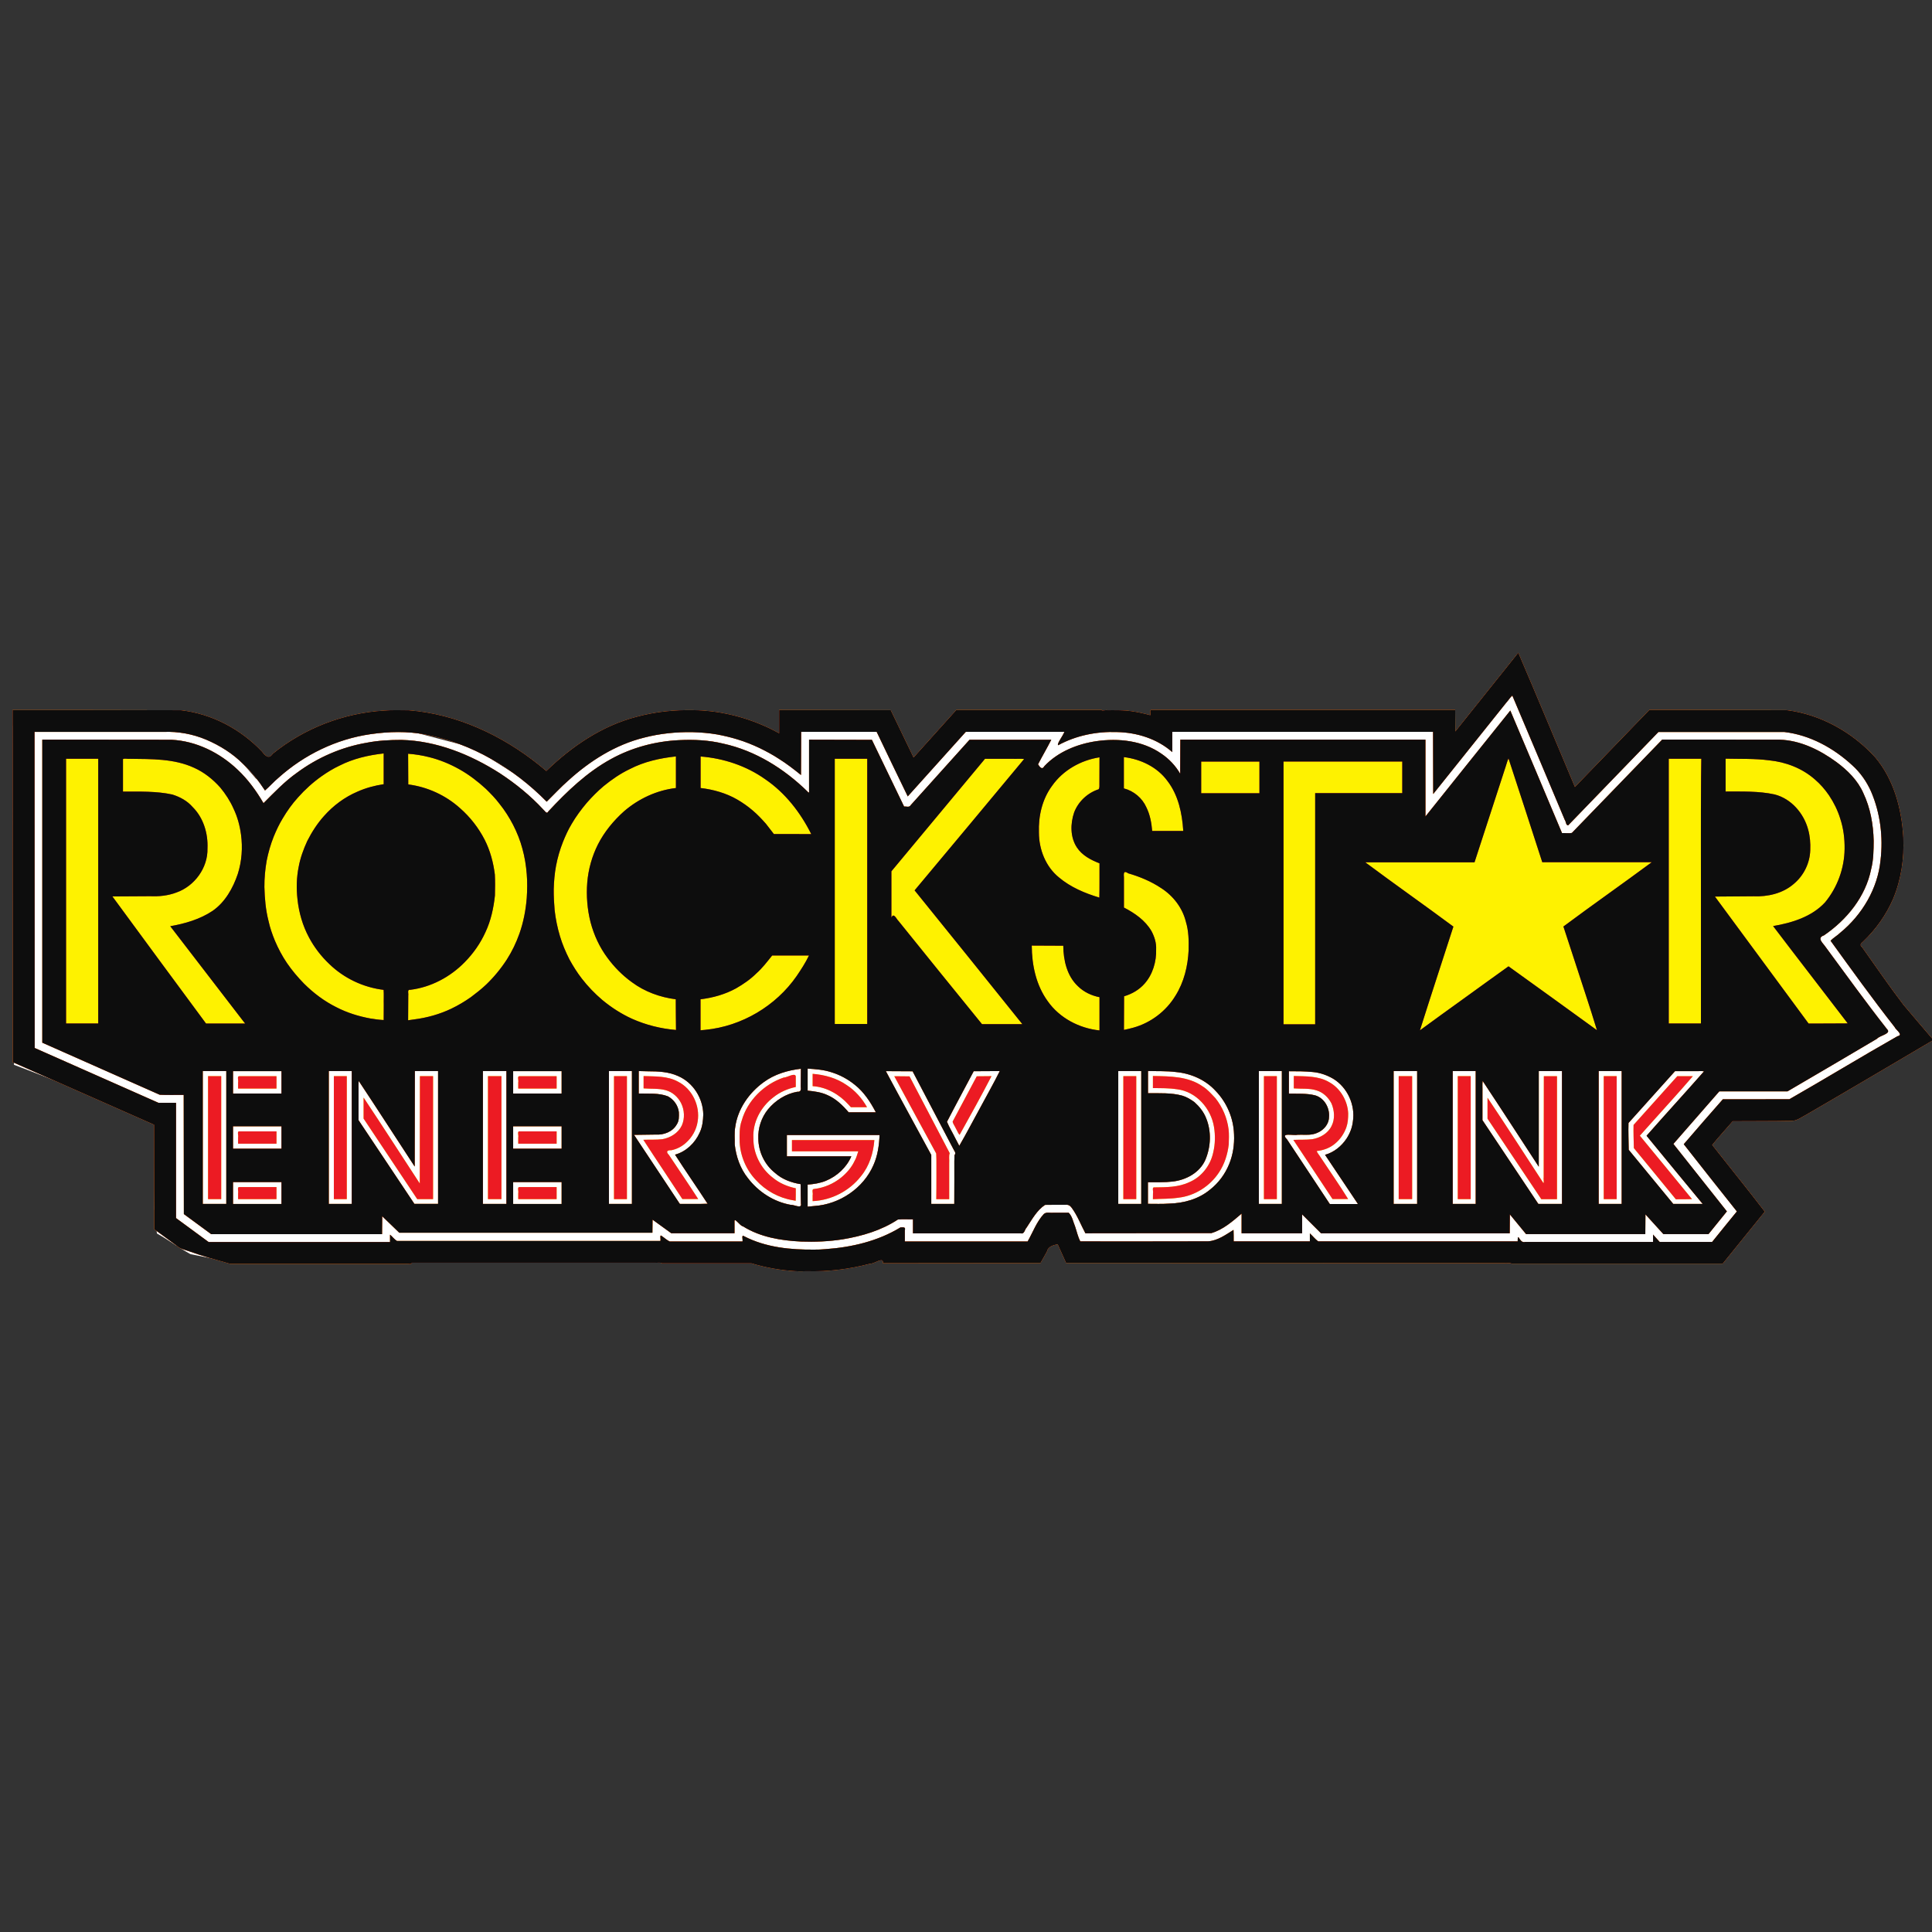
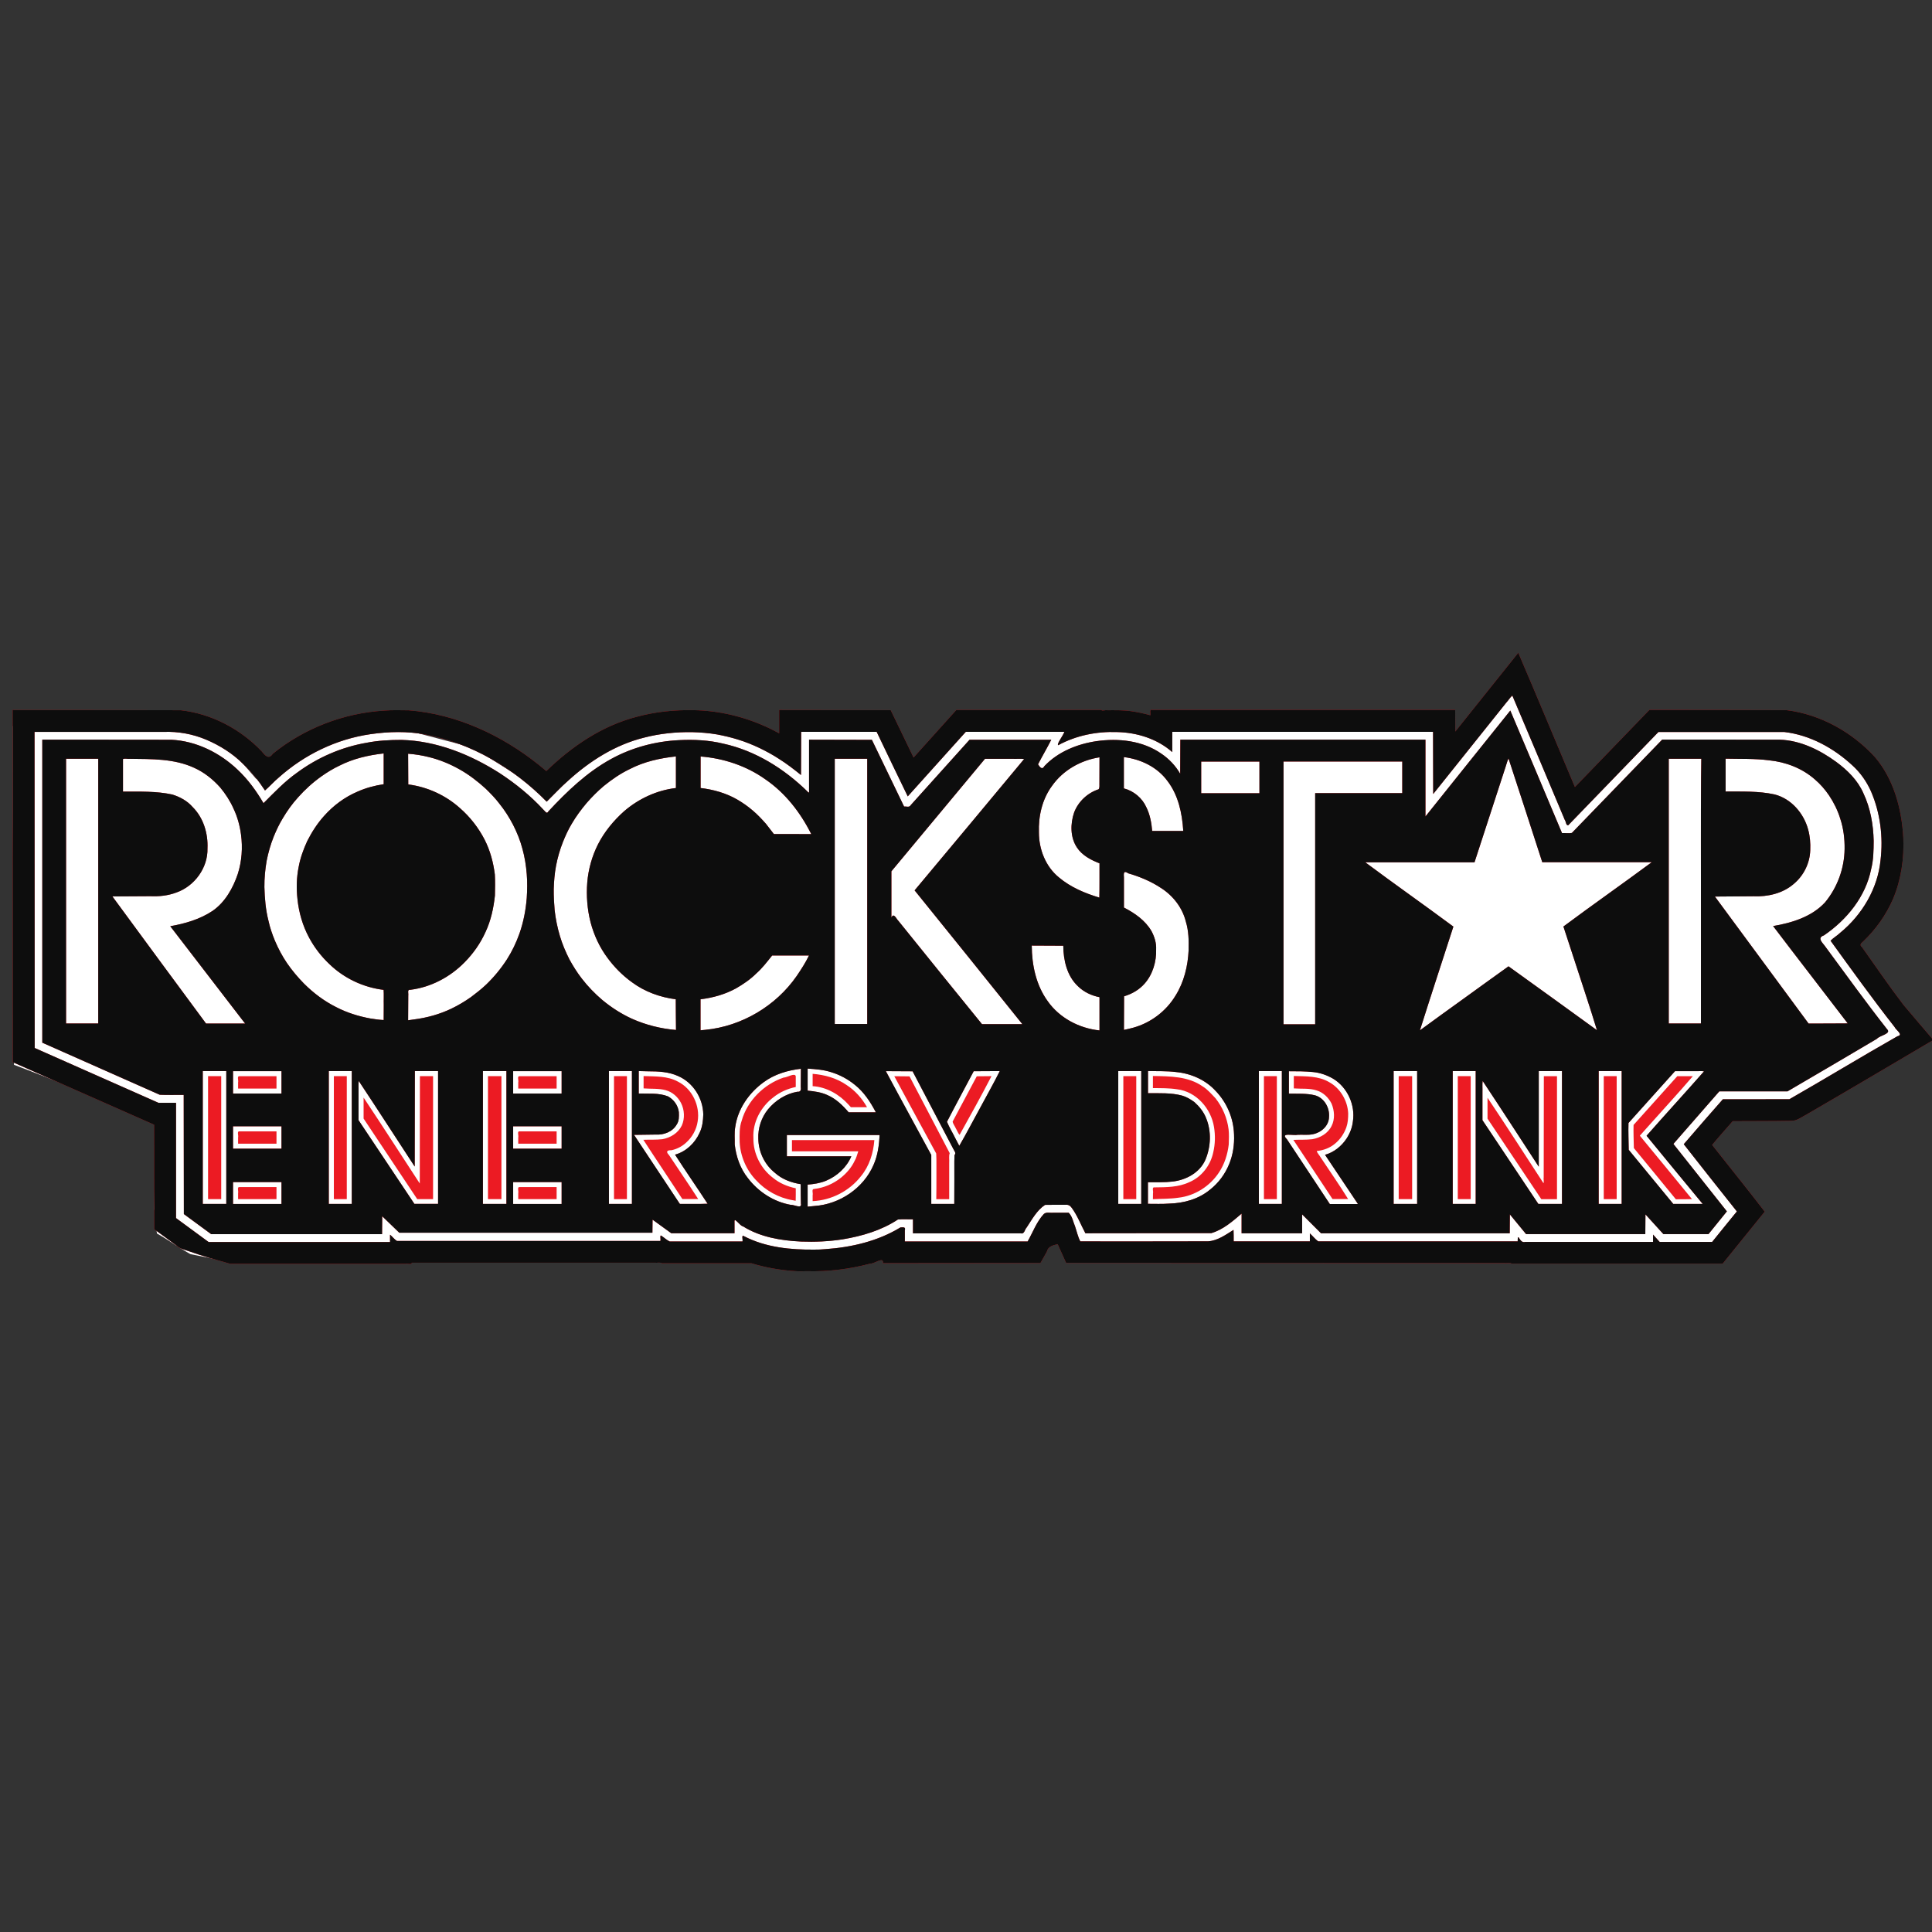
<svg xmlns="http://www.w3.org/2000/svg" version="1.1" id="svg2" x="0px" y="0px" viewBox="0 0 150 150" style="enable-background:new 0 0 150 150;" xml:space="preserve">
  <rect x="0" y="0" width="150" height="150" fill="#333333" stroke="none" />
  <style type="text/css"> .st0{fill:#FFFFFF;} .st1{fill:#FEF200;} .st2{fill:#EC1B23;} .st3{fill:#0D0D0D;} </style>
  <g id="layer1" transform="translate(-317.714,-357.13)">
    <path id="path3776" class="st0" d="M318.7,413.5c0,8.8,0.1,17.5,0.1,26.3c3.7,1.4,7.3,2.9,11,4.3c0,2.3-0.1,4.6-0.1,6.9 c0.1,0.6,0.1,1.3,0.2,1.9c0.9,0.5,1.7,1.1,2.6,1.6c1,0.2,2,0.4,3,0.6c6-0.1,12.1-0.3,18.1-0.4c6.2,0.1,12.4,0.1,18.6,0.2 c1.1-0.1,2.1-0.2,3.2-0.4c0.9,0.4,1.8,0.7,2.7,1.1c1.7-0.1,3.5-0.2,5.2-0.4c1.1-0.4,2.1-0.8,3.2-1.1c0.3,0.3,0.5,0.6,0.8,1 c3.4-0.1,6.8-0.2,10.2-0.3c0.6-0.6,1.2-1.2,1.9-1.9c0.5,0.6,0.9,1.2,1.4,1.9c10.5,0,21,0,31.6,0c6.1,0,12.2,0.1,18.3,0.1 c0.9-0.9,1.8-1.9,2.7-2.8c-0.1-0.5-0.2-1.1-0.4-1.6c-1.1-1.3-2.3-2.6-3.4-4c0.7-0.8,1.5-1.6,2.2-2.4c1.5-0.2,3.1-0.4,4.6-0.6 c1.3-0.5,2.7-1.1,4-1.6c2-1.4,4-2.8,6.1-4.1c-1.8-2.4-3.7-4.7-5.5-7.1c0.9-1.1,1.9-2.1,2.8-3.2c0.3-1.9,0.6-3.7,0.9-5.6 c-0.4-1.4-0.8-2.8-1.1-4.2c-1.7-1.2-3.3-2.5-5-3.7c-1.5-0.3-3-0.7-4.5-1c-2.7,0.2-5.4,0.4-8.1,0.5c-2.1,2.1-4.2,4.2-6.4,6.3 c-1.5-3.3-3-6.7-4.5-10c-1.7,2.2-3.4,4.3-5,6.5c-0.3-1-0.6-2-0.9-3c-7-0.1-14-0.1-21-0.2c-0.2,0.3-0.4,0.6-0.6,1 c-2-0.2-4-0.5-6-0.7c-2.9,0-5.8,0.1-8.6,0.1c-0.4,0.1-0.8,0.1-1.1,0.2c-1.2,1.3-2.3,2.7-3.5,4c-0.9-1.4-1.7-2.9-2.6-4.3 c-2.4,0-4.7,0-7.1,0c0,0.9,0.1,1.7,0.1,2.6c-1.5-0.7-3-1.4-4.5-2c-1.7-0.3-3.4-0.5-5.1-0.8c-1.5,0.7-3.1,1.3-4.7,2 c-1,0.6-2.1,1.2-3.1,1.9c-0.6,0.5-1.1,0.9-1.7,1.4c-1.7-1.1-3.5-2.2-5.2-3.3c-1.9-0.5-3.8-1-5.7-1.5c-1.7,0.1-3.4,0.2-5,0.4 c-1.2,0.5-2.4,1.1-3.6,1.6c-0.9,0.6-1.8,1.3-2.6,1.9c-0.6-0.7-1.3-1.5-1.9-2.2c-1.1-0.5-2.3-1.1-3.4-1.6c-1.6-0.1-3.2-0.2-4.8-0.3 c-1.7,0-3.4,0-5.2,0C320.9,413.4,319.8,413.4,318.7,413.5L318.7,413.5z" />
    <g id="g2996" transform="matrix(0.058,0,0,0.058,484.262,381.145)">
-       <path id="path3002" class="st1" d="M-1806.8,1287.5c-19.9-1.2-39.8-4.7-58.8-10.5c-39.9,0-79.9,0-119.8,0 c-2.4-1.7-6.6-0.3-9.6-0.8c-108.4,0-216.8,0-325.3,0c0,3.2-5.7,0.7-8.1,1.5c-78.3,0-156.6,0-234.9,0c-18.7-5.3-37.4-10.4-55.7-17 c-5.7-2-11.9-3.2-16.4-7.6c-9.9-7.2-19.8-14.5-29.6-21.7c-0.1-46.6-0.1-93.3-0.2-139.9c-63.1-27.9-126.1-55.8-189.2-83.7 c-0.1-157.1-0.1-314.3-0.2-471.4c75,0.1,150,0,225,0.3c41.3,4.7,80,25.1,108.6,55.2c4.5,5.7,9.2,11.1,14.6,3.1 c42.1-34.2,94.9-54.5,149-57.8c11-0.9,22-0.5,33-0.4c64,5,124.6,33.3,174.4,73.2c3.3,2.7,6.5,5.4,9.8,8.1 c34-33,74.5-60.6,120.9-72.6c24.7-6.7,50.5-9.4,76-8.9c34,0.5,67.8,8.6,98.6,22.8c5.6,2.4,10.8,5.5,16.2,8.2c0-10.4,0-20.8,0-31.2 c49.8,0.1,99.5,0.1,149.3,0.2c10.2,21.1,20.4,42.3,30.6,63.4c19.1-21.2,38.2-42.4,57.2-63.6c64.9,0,129.7,0,194.6,0 c-0.2,1.8,5.5-0.4,7.7,0.3c10.9,0,21.8-0.3,32.7,1.4c8.4,1.2,16.7,3.1,24.8,5.3c0.6-2.6-1.9-8.4,2.7-7.1c135.1,0,270.2,0,405.3,0 c0.1,9.6,0.1,19.3,0.2,28.9c28.1-35.1,56.2-70.3,84.3-105.4c25.6,59.7,50.5,119.8,75.8,179.7c33.2-34.4,66.5-68.8,99.7-103.2 c61.2,0.1,122.4,0,183.5,0.3c45.5,5.6,88,29.4,118.7,63.1c25.2,29.9,35.6,69.5,37.7,107.8c1.2,27.8-2.9,56-13.7,81.7 c-9.3,21.5-23.2,41-40.2,57.2c-2.9,2.3-5,4.6-1.4,7.4c18.4,25.8,36.2,52.1,55.5,77.3c13.2,15.8,26.6,31.3,40,47 c-56.5,33.4-113,66.8-169.8,99.8c-6.5,3.2-12.4,8.4-20,8.4c-26.2,0.5-52.5,0.3-78.8,0.5c-9.2,10.6-18.6,21-27.5,31.8 c23.4,29.8,47.4,59.3,70.4,89.3c-18.8,23.2-37.5,46.4-56.3,69.6c-94.1,0-188.3,0-282.4,0c-2.7-1.7-6.7-0.3-9.9-0.8 c-195.5-0.1-391.1-0.1-586.6-0.2c-3.8-8.4-7.5-16.8-11.3-25.1c-6.2,1.6-12.8,2.8-14.5,10.1c-2.8,5-5.7,10-8.5,15.1 c-70.3,0.1-140.6,0.1-210.9,0.2c1.3-9.5-11.7,1.2-17.4,0.8c-27.7,7.3-56.4,10.8-85,10C-1796.9,1287.8-1801.8,1287.9-1806.8,1287.5 L-1806.8,1287.5z M-1767,1258.1c35.1-2.4,70.5-10.6,100.8-29.1c3.3-0.1,7.4-1,5.9,3.8c0,5,0,10,0,15c54.8,0,109.6,0,164.4,0 c7-12.3,11.9-26.2,21.6-36.7c3.5-3.2,8.6-1.2,13-1.8c6.8,0,13.5,0,20.3,0c4.9,4.8,6,12.3,8.6,18.4c2.3,6.7,3.7,13.7,7,20 c57.1,0,114.2,0.1,171.2-0.1c12.7-0.9,23.5-8.8,33.9-15.3c0.3,5.1,0.1,10.3,0.2,15.4c34,0,68,0,102,0c0-3.6,0-7.1,0-10.7 c3.8,3.4,7.2,7.9,11.2,10.7c89,0,178,0,267,0c0.1-3.3-0.4-8.6,2.6-3.3c1.8,2.9,4,5,7.6,4c57,0,114,0,171,0c0-3.3,0-6.5,0-9.8 c2.9,3.3,5.9,6.5,8.8,9.8c23.4,0,46.8,0,70.3,0c11-13.6,22-27.3,33.1-40.8c-23.7-30-47.6-59.8-71.1-90 c17.2-20.2,34.8-40.1,52.3-60.1c29.7,0,59.4-0.1,89.1-0.1c48.5-27.7,96.1-56.8,144.6-84.3c8.7-1.9-2-8.2-3.8-12.4 C-365,923-393,884-421.1,845.2c3.6-3.8,9.1-6.9,13-10.7c29.3-24,50.1-59,53.9-97c3.7-31.1-0.3-63.3-12.7-92.1 c-5.9-13.2-14.3-25.3-25.1-35c-25.1-23.2-56.8-40.6-91.1-44.6c-56.1,0-112.2,0-168.4,0c-40.3,41.6-80.6,83.3-120.8,124.9 c-3.1,0.4-2.9-5.2-4.6-7.3c-23.4-55.5-46.6-111-70.2-166.4c-2.8,2.3-5.3,6.5-8.1,9.5c-32.6,40.8-65.2,81.5-97.8,122.3 c-0.1-27.7-0.1-55.5-0.2-83.2c-116.4,0-232.7,0-349.1,0c0,9,0,18,0,27.1c-20.2-17.8-47.2-26.2-73.8-26.8 c-27.2-1-54.9,4.5-78.9,17.6c-2.4-1.4,6.4-12.5,8.3-17.9c-44,0-88,0-132,0c-25.9,28.8-51.8,57.6-77.7,86.4 c-14-28.7-27.8-57.6-41.6-86.4c-33.7,0-67.4,0-101.1,0c-0.1,19.3-0.1,38.5-0.2,57.8c-9.5-7.7-19.2-15.2-29.6-21.7 c-8.2-5.4-17-10.1-25.8-14.4c-9.7-4.6-19.7-8.6-30-11.7c-8.8-2.7-17.8-4.8-26.8-6.5c-11.1-1.9-22.4-2.8-33.6-3.1 c-21.5-0.3-43.2,1.9-64.1,7.3c-38.4,9.5-72.6,31.1-101.6,57.5c-10.2,8.9-19.3,18.9-28.9,28.3c-43.9-44.6-100.4-78.2-162.3-89.9 c-24.2-4.6-49.1-4-73.4-0.5c-45.6,6.5-88.7,27.4-123,58.1c-6.5,5.4-12,11.8-18.4,17.3c-8.4-12.8-17.9-24.9-29.1-35.3 c-14.1-14.2-31.4-25-49.8-32.8c-17.9-7.5-37.4-11.1-56.9-10.3c-57.6,0-115.1,0-172.7,0c0.1,141,0.1,282,0.2,423.1 c55.2,24.5,110.5,49,165.7,73.4c7.8,0,15.7,0,23.5,0c0,51.4,0,102.9,0,154.3c14.6,10.7,29.1,21.4,43.7,32.1 c80.9,0,161.9,0,242.8,0c0-3.3,0-6.6,0-9.9c3.1,2.6,5.8,6.3,9.2,8.4c117.6,0,235.1,0,352.7,0c0.7-1.8-1.2-9.1,1.5-6.8 c3.7,2.4,7,5.7,10.9,7.5c32.5,0,65,0,97.5,0c0.8-2.2-2-10,2.3-6.9c28.9,14.9,62.2,18.2,94.3,17.8 C-1776.5,1258.8-1771.8,1258.5-1767,1258.1L-1767,1258.1z M-1799.3,1247.9c-26.9-1.3-54.6-5.9-77.7-20.4 c-3.8-0.2-12-13.4-11.3-5.9c0,5.1,0,10.1,0,15.2c-28.2,0-56.4,0-84.6,0c-8.4-6.1-16.8-12.1-25.1-18.2c-0.1,5.8-0.1,11.7-0.2,17.5 c-112.9,0-225.9,0-338.8,0c-7.6-7.4-15.3-14.7-22.9-22.1c-0.1,8-0.1,16-0.2,24c-76.2,0-152.4,0-228.7,0 c-12.2-9-24.4-17.9-36.6-26.9c-0.1-53.2-0.1-106.3-0.2-159.5c-10.7-0.1-21.5,0.3-32.1-0.2c-52.4-23.2-104.8-46.5-157.2-69.7 c0-135.2,0-270.4,0-405.6c57.6,0.1,115.2-0.1,172.8,0.1c33.3,1.6,64.9,17.4,88.8,40.2c13.8,13,25,28.4,34.5,44.7 c14.3-14.3,28.3-29.1,44.9-40.8c27.4-20.3,59.5-34.3,93.2-40.1c15.3-3,31-3.8,46.6-3.8c47,1.2,92.3,19.5,131.6,44.6 c21.2,13.9,41,30,58.2,48.6c2.3,1.8,4.6,7,6.9,2.4c24.9-26.7,51.6-52.4,83.8-70c27.9-15.4,59.5-23.8,91.4-25.3 c19.7-1,39.6,0,58.9,4.7c42.9,9.4,81.4,33.5,112.6,64c3.5,4.7,1.8-2.5,2.2-5c0-21.4,0-42.9,0-64.3c28,0.1,56,0.1,84.1,0.2 c14.4,29.8,28.7,59.5,43.1,89.3c3-0.4,7,1.6,8.8-1.8c26.3-29.2,52.5-58.4,78.8-87.6c36.5,0,72.9,0,109.4,0 c-5.6,11.1-12,21.8-17.7,32.9c2.5,3.8,5.5,7.9,8.5,2.4c18-19.1,43.8-29.6,69.5-33.4c29.8-4.3,62-0.8,87.2,16.8 c10.2,6.9,18.9,16.1,25.1,26.8c0.1-15.2,0.1-30.4,0.2-45.6c109.4,0,218.7,0,328.1,0c0,34.3,0,68.5,0,102.8 c37.9-47.3,75.6-94.6,113.6-141.8c23.3,54.6,46.1,109.4,69.2,164c4.4-0.2,9.1,0.7,13.2-0.2c40.3-41.6,80.6-83.3,120.9-124.9 c52.5,0.1,104.9-0.1,157.4,0.1c27.7,0.9,53.8,13.8,75.8,29.9c14.9,11,28.6,24.5,36.1,41.7c9.4,19.8,13.3,41.9,13.8,63.7 c-0.1,12.7-0.2,25.5-3.4,38c-7.4,36.9-32.6,67.8-63.1,88.6c-10.4,3.5-1.1,10.5,2.3,15.8c27.1,36.8,53.9,73.9,82.1,109.8 c6.4,6.2-10,8.4-13.6,12.9c-39.8,23.5-79.6,47-119.6,70.3c-30.4,0-60.8,0-91.3,0c-20.5,23.5-41,46.9-61.5,70.4 c23.9,30.1,47.7,60.2,71.6,90.3c-8.2,10.1-16.4,20.3-24.6,30.4c-20.1,0-40.3,0-60.4,0c-8-8.8-16-17.6-24-26.4 c-0.1,8.8-0.1,17.6-0.2,26.4c-53.2,0-106.4,0-159.6,0c-7.2-8.8-14.4-17.6-21.7-26.4c-0.1,8.4-0.1,16.9-0.2,25.3 c-84.2,0-168.4,0-252.6,0c-8.4-8.4-16.9-16.9-25.3-25.3c0,8.4,0,16.9,0,25.3c-27,0-54,0-81,0c0-8.8,0-17.5,0-26.3 c-12.2,10.4-24.8,21.5-40.5,26.1c-56.2,0.1-112.4,0.1-168.6,0.2c-6.1-11.4-10.7-23.8-18.4-34.2c-2-2.9-4.6-4.3-8.2-3.9 c-9.1-0.2-18.3,0.1-27.4,0.1c-11,7.2-17.4,19.4-24.6,30.2c-2.7,2.6-2.9,9.3-7.9,7.9c-48.1,0-96.2,0-144.3,0c0-6.2,0-12.5,0-18.8 c-6.7,0.2-13.6-0.4-20.2,0.3c-22.1,14.6-48,22.2-73.9,26.5C-1762,1247.8-1780.7,1248.6-1799.3,1247.9L-1799.3,1247.9z M-1781.1,1200.3c33.5-2.3,65.3-23.7,78.8-54.7c5.7-12.7,7.6-26.6,8.2-40.3c-41.4,0-82.8,0-124.1,0c0,9.5,0,19,0,28.5 c28.8,0,57.5,0,86.3,0c-6.4,15-19.2,26.6-34.1,32.8c-7.8,3.2-16.1,4.4-24.4,5.1c0,9.8,0,19.6,0,29.5 C-1787.3,1200.9-1784.2,1200.6-1781.1,1200.3z M-1783.7,1185.8c0.8-2.7-1.9-8.4,2.1-8.3c13.1-1.5,25.7-6.9,36-15.2 c7.5-6.1,14-13.6,18.1-22.4c2.4-3.9,3.3-8.5,4.9-12.8c-29.6,0-59.2,0-88.8,0c0-5,0-10,0-15c36.8,0,73.5,0,110.3,0 c-1.3,17.3-6.7,34.7-17.9,48.3c-15.4,19.8-39.6,32.3-64.7,33.4C-1783.7,1191.1-1783.7,1188.4-1783.7,1185.8z M-1799.6,1186 c0-5-0.1-9.9-0.1-14.9c-12.5-2-24.9-6.5-34.4-15.1c-13.9-11-22.1-28.2-22.3-45.9c-0.6-14,4.1-28.2,12.9-39.1 c9.9-12,23.7-20.8,39.1-23.6c5.1,0.5,5.3-2.9,4.8-6.9c0.1-8,0.1-15.9,0.2-23.9c-17.7,2.1-35.5,7.3-50,18.1 c-19.5,14.2-34.5,35.6-37.9,59.8c-1.4,7.7-0.5,15.6-0.7,23.4c1.8,16.3,7.4,32.3,17.7,45.2c14,18.3,34.6,31.7,57.4,35.7 c4.1-0.5,15.2,6,13.5-1.8C-1799.5,1193.4-1799.5,1189.7-1799.6,1186z M-1810.2,1192.6c-18.9-3.1-36.5-12.9-49.4-27 c-13-13.6-20.9-32.1-21.8-50.9c-0.1-9.6-0.6-19.3,2.7-28.5c7.6-27,29.9-48.9,56.2-57.8c4.4,0.1,15.4-7.1,16.2-1.6 c0,4.7,0,9.4,0,14.2c-10.8,2.3-21.2,6.8-29.8,13.7c-16.8,12.7-28.1,33.4-26.9,54.7c-0.4,20.6,9.9,40.9,26.2,53.2 c8.7,7.2,19.4,11.7,30.5,14c0,5.6,0.1,11.1-0.1,16.7C-1807.6,1193.1-1808.9,1192.9-1810.2,1192.6L-1810.2,1192.6z M-2568.6,1108.6 c0-29.6,0-59.3,0-88.9c-10.5,0-21,0-31.5,0c0,59.3,0,118.5,0,177.8c10.5,0,21,0,31.5,0 C-2568.6,1167.9-2568.6,1138.3-2568.6,1108.6z M-2593,1108.8c0-27.4,0-54.9,0-82.3c5.9,0,11.8,0,17.6,0c0,54.9,0,109.8,0,164.6 c-5.9,0-11.8,0-17.6,0C-2593,1163.7-2593,1136.3-2593,1108.8z M-2494.7,1182.9c0-4.9,0-9.8,0-14.6c-21.6,0-43.3,0-64.9,0 c0,9.8,0,19.5,0,29.3c21.6,0,43.3,0,64.9,0C-2494.7,1192.6-2494.7,1187.8-2494.7,1182.9z M-2552.8,1183.1c0.8-2.6-2-8.8,2.2-8.1 c16.4,0,32.8,0,49.2,0c0,5.4,0,10.8,0,16.1c-17.1,0-34.3,0-51.4,0C-2552.8,1188.4-2552.8,1185.8-2552.8,1183.1z M-2400.6,1108.6 c0-29.6,0-59.3,0-88.9c-10.2,0-20.5,0-30.8,0c0,59.3,0,118.5,0,177.8c10.2,0,20.5,0,30.8,0 C-2400.6,1167.9-2400.6,1138.3-2400.6,1108.6z M-2424.6,1108.8c0-27.4,0-54.9,0-82.3c5.8,0,11.5,0,17.3,0c0,54.9,0,109.8,0,164.6 c-5.8,0-11.5,0-17.3,0C-2424.6,1163.7-2424.6,1136.3-2424.6,1108.8z M-2285.1,1108.6c0-29.6,0-59.3,0-88.9c-10.4,0-20.7,0-31.1,0 c-0.1,42.6-0.1,85.2-0.2,127.8c-25-38.2-49.7-76.6-74.9-114.6c-0.7,4.1-0.1,9.5-0.3,14c0,12.8,0,25.7,0,38.5 c24.9,37.4,49.9,74.7,74.8,112.1c10.6,0,21.1,0,31.7,0C-2285.1,1167.9-2285.1,1138.3-2285.1,1108.6z M-2348.9,1137.2 c-12-18-23.9-35.9-35.9-53.9c0-9.4,0-18.8,0-28.1c25.4,38.1,50.1,76.7,75.2,115c0.1-47.9,0.1-95.8,0.2-143.7c5.9,0,11.7,0,17.6,0 c0,54.9,0,109.8,0,164.6c-7.1,0-14.1,0-21.2,0C-2325,1173.2-2337,1155.2-2348.9,1137.2z M-2193.6,1108.6c0-29.6,0-59.3,0-88.9 c-10.5,0-21,0-31.5,0c0,59.3,0,118.5,0,177.8c10.5,0,21,0,31.5,0C-2193.6,1167.9-2193.6,1138.3-2193.6,1108.6z M-2218.3,1108.8 c0-27.4,0-54.9,0-82.3c6,0,12,0,18,0c0,54.9,0,109.8,0,164.6c-6,0-12,0-18,0C-2218.3,1163.7-2218.3,1136.3-2218.3,1108.8z M-2119.7,1182.9c0-4.9,0-9.8,0-14.6c-21.6,0-43.3,0-64.9,0c0,9.8,0,19.5,0,29.3c21.6,0,43.3,0,64.9,0 C-2119.7,1192.6-2119.7,1187.8-2119.7,1182.9z M-2177.8,1183.1c0.8-2.6-2-8.8,2.2-8.1c16.4,0,32.8,0,49.2,0c0,5.4,0,10.8,0,16.1 c-17.1,0-34.3,0-51.4,0C-2177.8,1188.4-2177.8,1185.8-2177.8,1183.1z M-2025.6,1108.6c0-29.6,0-59.3,0-88.9c-10.2,0-20.5,0-30.8,0 c0,59.3,0,118.5,0,177.8c10.2,0,20.5,0,30.8,0C-2025.6,1167.9-2025.6,1138.3-2025.6,1108.6z M-2049.6,1108.8c0-27.4,0-54.9,0-82.3 c5.8,0,11.5,0,17.3,0c0,54.9,0,109.8,0,164.6c-5.8,0-11.5,0-17.3,0C-2049.6,1163.7-2049.6,1136.3-2049.6,1108.8z M-1924.3,1197.3 c-14.3-22-29.4-43.6-43.6-65.7c14.7-4,26.7-15.5,32.9-29.3c3.7-7.6,4.7-16.2,4.9-24.5c-0.3-21.6-13.5-42.6-33.4-51.3 c-12.7-5.9-26.9-6.5-40.7-6.5c-4.1-0.1-8.2-0.2-12.3-0.3c0,10,0,20.1,0,30.1c13,0.4,26.6-1.1,39,3.7c7.9,4.2,13.7,12.3,14.7,21.2 c0.2,5.7,0.5,11.7-2.9,16.6c-5.5,9.7-17.3,14.1-28,13.4c-9.7,0.1-19.4,0.2-29.1,0.4c20.4,30.8,40.9,61.6,61.3,92.4 C-1949.2,1197.4-1936.8,1197.8-1924.3,1197.3L-1924.3,1197.3z M-1984,1151.7c-8.8-13.3-17.7-26.6-26.3-40c8.5-0.4,17,0.2,25.4-0.8 c10.8-1.9,21.2-8.2,26-18.2c4.3-9.5,3.7-21-1-30.3c-4.2-8.1-11.5-14.7-20.5-17.1c-9.6-2.6-19.8-1.6-29.6-2.4c0-5.5,0-11,0-16.5 c15.5,0.6,32.1-0.3,46.1,7.5c19.1,9.6,29.7,32.3,26.3,53.1c-1.6,11.1-7.4,21.5-15.9,28.9c-5.4,4.9-12.3,8.4-19.5,9.8 c-6-0.3-7.2,2.3-3,6.4c13,19.6,26.4,39.1,39.1,58.9c-7.1,0-14.1,0-21.2,0C-1966.6,1178-1975.3,1164.9-1984,1151.7z M-1594,1165.1 c0.2-11-0.3-22.1,0.2-32.9c2.7-2.9-0.5-5.7-1.7-8.5c-18.1-34.6-36.3-69.2-54.4-103.7c-11.9-0.1-23.8-0.1-35.8-0.2 c20,37.5,40.6,74.8,60.8,112.2c0,21.8,0,43.7,0,65.5c10.3,0,20.5,0,30.8,0C-1594,1186.7-1594,1175.9-1594,1165.1z M-1618,1160.8 c-0.2-10.3,0.3-20.7-0.3-30.8c-18.7-34.5-37.6-68.9-56.1-103.4c6.8,0.1,13.6,0.1,20.4,0.2c17.9,34.3,35.9,68.5,53.8,102.8 c-1.5,4.1-0.3,8.8-0.7,13.1c0,16.2,0,32.4,0,48.5c-5.8,0-11.5,0-17.3,0C-1618,1181-1618,1170.9-1618,1160.8z M-1343.8,1108.6 c0-29.6,0-59.3,0-88.9c-10.2,0-20.5,0-30.8,0c0,59.3,0,118.5,0,177.8c10.2,0,20.5,0,30.8,0 C-1343.8,1167.9-1343.8,1138.3-1343.8,1108.6z M-1367.8,1108.8c0-27.4,0-54.9,0-82.3c5.8,0,11.5,0,17.3,0c0,54.9,0,109.8,0,164.6 c-5.8,0-11.5,0-17.3,0C-1367.8,1163.7-1367.8,1136.3-1367.8,1108.8z M-1306.5,1197.1c19.7-0.5,39.6-6,54.9-18.8 c11.3-8.9,20.1-20.8,25.5-34.2c5.1-12.4,7.1-26.1,6.5-39.4c-0.6-21.7-9.6-42.9-24.7-58.5c-13.5-14.8-33-23.3-52.9-25.2 c-12.5-1.6-25.1-1-37.6-1.4c0,9.9,0,19.8,0,29.7c15.3,0.2,31-0.8,45.9,3.3c6,1.8,11.2,5,16.2,8.6c6.7,6,12.4,13.1,15.7,21.5 c7.3,17.7,6.4,38.3-1,55.8c-7.6,17.3-25.8,27-43.9,29.1c-11,1.3-22,0.7-33,0.9c0,9.6,0,19.2,0,28.9 C-1325.4,1197.4-1315.9,1197.8-1306.5,1197.1L-1306.5,1197.1z M-1328.1,1183.3c0.8-2.5-2-8.6,2.2-7.9c15.6-0.2,31.8-0.1,46.2-6.9 c16.6-6.9,28.7-22.6,32.3-40.2c2.6-11,2.8-22.5,1-33.6c-3.9-24.8-23.8-47.6-49.4-50.6c-10.7-1.7-21.6-1.5-32.4-1.6 c0-5.4,0-10.8,0-16.2c22.7,0.4,47.3,0.3,66.7,14c6.6,4.1,11.7,10.2,17,15.7c9.5,12,15.7,26.5,17.6,41.7c0.8,6.7,0.4,13.6,0.2,20.4 c-1.6,13.2-5.6,26.1-13,37.2c-12,18.4-32.3,31.4-54.2,33.9c-11.3,1.7-22.8,1.4-34.3,2C-1328.1,1188.6-1328.1,1186-1328.1,1183.3z M-1155.6,1108.6c0-29.6,0-59.3,0-88.9c-10.3,0-20.5,0-30.8,0c0,59.3,0,118.5,0,177.8c10.2,0,20.5,0,30.8,0 C-1155.6,1167.9-1155.6,1138.3-1155.6,1108.6z M-1179.6,1108.8c0-27.4,0-54.9,0-82.3c5.8,0,11.5,0,17.3,0c0,54.9,0,109.8,0,164.6 c-5.8,0-11.5,0-17.3,0C-1179.6,1163.7-1179.6,1136.3-1179.6,1108.8z M-1054.5,1196.5c-14.4-21.6-28.9-43.2-43.3-64.7 c11.9-3.3,22-11.5,28.8-21.7c4.5-6.9,7.6-14.8,8.5-23c3.4-22-7.3-45.5-26.3-57.1c-8.3-4.8-17.4-8.1-27-9 c-10.7-1.1-21.6-1.1-32.4-1.1c0,10,0,20,0,30c11.7,0.3,23.7-0.6,35.1,2.3c12.3,3.5,19.8,16.8,18.6,29.3 c-0.3,11.6-10.6,20.6-21.5,22.7c-6.7,1.5-13.8,0.4-20.6,0.8c-5.6,1.4-23.9-3.6-14.2,6c19.1,28.9,38.3,57.8,57.4,86.7 c12.5,0,25.1,0,37.6,0C-1054.1,1197.2-1054.3,1196.8-1054.5,1196.5z M-1113.9,1151.5c-8.8-13.2-17.5-26.4-26.3-39.7 c8.4-0.4,17,0.1,25.3-0.9c10.7-1.8,21.1-7.8,25.9-17.8c4.7-9.2,3.8-20.5-0.1-29.9c-4.1-8.1-11.1-14.9-19.9-17.6 c-9.8-3.2-20.4-1.9-30.6-2.7c0-5.5,0-11.1,0-16.6c16,0.5,33.1-0.2,47.3,8.2c15,8.2,24.8,25,25.5,42c0,6.3-0.4,12.6-2.5,18.6 c-3,8.4-8.2,16.1-15.2,21.8c-6.8,5.8-15.5,8.9-24.3,9.8c0.1,2.2,3.5,5.6,4.9,8.2c12.3,18.7,25.3,37.1,37,56.1c-7,0-13.9,0-20.9,0 C-1096.4,1177.9-1105.1,1164.7-1113.9,1151.5z M-974.5,1108.6c0-29.6,0-59.3,0-88.9c-10.5,0-21,0-31.5,0c0,59.3,0,118.5,0,177.8 c10.5,0,21,0,31.5,0C-974.5,1167.9-974.5,1138.3-974.5,1108.6z M-999.2,1108.8c0-27.4,0-54.9,0-82.3c6,0,12,0,18,0 c0,54.9,0,109.8,0,164.6c-6,0-12,0-18,0C-999.2,1163.7-999.2,1136.3-999.2,1108.8z M-896.1,1108.6c0-29.6,0-59.3,0-88.9 c-10.3,0-20.5,0-30.8,0c0,59.3,0,118.5,0,177.8c10.3,0,20.5,0,30.8,0C-896.1,1167.9-896.1,1138.3-896.1,1108.6z M-920.1,1108.8 c0-27.4,0-54.9,0-82.3c5.8,0,11.5,0,17.3,0c0,54.9,0,109.8,0,164.6c-5.8,0-11.5,0-17.3,0C-920.1,1163.7-920.1,1136.3-920.1,1108.8 z M-780.6,1108.6c0-29.6,0-59.3,0-88.9c-10.4,0-20.8,0-31.1,0c0,42.7,0,85.3,0,128c-25-38.3-49.8-76.7-75.1-114.8 c-0.7,4.3-0.1,9.8-0.3,14.6c0,12.6,0,25.3,0,37.9c24.9,37.4,49.9,74.7,74.8,112.1c10.6,0,21.1,0,31.7,0 C-780.6,1167.9-780.6,1138.3-780.6,1108.6z M-811,1187.1c-23.1-34.6-46.2-69.2-69.3-103.7c0-9.3,0-18.7,0-28 c25.1,37.4,49.5,75.5,74.2,113.3c2,3.5,0.5-4.8,1-6.6c0.1-45.2,0.1-90.3,0.2-135.5c5.9,0,11.7,0,17.6,0c0,54.9,0,109.8,0,164.6 c-7,0-14,0-21,0C-809.2,1189.8-810.1,1188.4-811,1187.1z M-700.7,1108.6c0-29.6,0-59.3,0-88.9c-10.2,0-20.5,0-30.8,0 c0,59.3,0,118.5,0,177.8c10.3,0,20.5,0,30.8,0C-700.7,1167.9-700.7,1138.3-700.7,1108.6z M-724.7,1108.8c0-27.4,0-54.9,0-82.3 c5.8,0,11.5,0,17.3,0c0,54.9,0,109.8,0,164.6c-5.8,0-11.5,0-17.3,0C-724.7,1163.7-724.7,1136.3-724.7,1108.8z M-592.8,1196.9 c-24.9-30.1-49.8-60.3-74.6-90.6c25.4-28.9,51.5-57.3,76.9-86.2c-2.9-0.8-7.3-0.1-10.8-0.3c-9.3,0-18.7,0-28,0 c-20.8,23.1-41.5,46.3-62.3,69.4c-0.4,12,0.2,24,0.3,35.9c19.9,24.1,39.8,48.3,59.6,72.4c13.1,0,26.3,0,39.4,0l-0.3-0.4 L-592.8,1196.9L-592.8,1196.9L-592.8,1196.9z M-656.3,1157c-9.4-11.4-18.7-22.8-28.1-34.2c-0.2-10.3-0.7-20.7-0.4-31 c19.5-21.7,39-43.5,58.5-65.2c6.9,0,13.9,0,20.8,0c-18.9,22.1-38.8,43.6-58.2,65.4c-4.2,4.7-8.5,9.4-12.7,14.2 c23.2,28.3,46.7,56.5,69.8,84.9c-7.2,0.3-14.4,0.1-21.6,0.2C-637.6,1179.7-646.9,1168.4-656.3,1157L-656.3,1157z M-2494.7,1108.6 c0-5,0-10,0-15c-21.6,0-43.3,0-64.9,0c0,10,0,20,0,30c21.6,0,43.3,0,64.9,0C-2494.7,1118.6-2494.7,1113.6-2494.7,1108.6z M-2552.8,1108.6c0.8-2.5-1.8-8.4,1.6-8.2c16.6,0,33.2,0,49.8,0c0,5.5,0,11,0,16.5c-17.1,0-34.3,0-51.4,0 C-2552.8,1114.1-2552.8,1111.4-2552.8,1108.6z M-2119.7,1108.6c0-5,0-10,0-15c-21.6,0-43.3,0-64.9,0c0,10,0,20,0,30 c21.6,0,43.3,0,64.9,0C-2119.7,1118.6-2119.7,1113.6-2119.7,1108.6z M-2177.8,1108.6c0.8-2.5-1.8-8.4,1.6-8.2 c16.6,0,33.2,0,49.8,0c0,5.5,0,11,0,16.5c-17.1,0-34.3,0-51.4,0C-2177.8,1114.1-2177.8,1111.4-2177.8,1108.6z M-1559.9,1069.7 c8.9-16.7,18.3-33.1,26.7-50c-11.6,0.1-23.3,0.1-34.9,0.2c-11.9,22.6-24.1,45-35.8,67.7c3.1,7.5,7.6,14.7,11.2,22.1 c1.8,3.4,3.5,6.7,5.3,10.1C-1577.9,1103.4-1569.1,1086.4-1559.9,1069.7z M-1592,1096.5c-1.3-3.1-3.9-6.2-4.3-9.2 c10.8-20.2,21.5-40.4,32.3-60.6c6.6-0.1,13.1-0.1,19.7-0.2c-13.7,26.5-28.2,52.6-42.7,78.6 C-1589,1103.2-1590.3,1099.2-1592,1096.5z M-1699.3,1074.5c-7.1-13.5-15.7-26.7-27.8-36.3c-9.3-7.6-20-13.4-31.4-16.9 c-10.3-3.4-21.1-4.2-31.9-4.9c0,9.8,0,19.7,0,29.5c9.1,0.9,18.2,2.1,26.6,6c11.3,4.9,20.4,13.7,28.3,23c12.1,0,24.1,0,36.2,0 V1074.5C-1699.3,1074.5-1699.3,1074.5-1699.3,1074.5z M-1735.6,1064.7c-12.3-13.7-29.5-23.7-48.1-24.8c0-5.5,0-11,0-16.5 c16.1,1.3,32.2,5.7,45.5,15c11.4,7.4,20.7,17.9,27.3,29.7c-7.2,0-14.4,0-21.6,0C-1733.6,1067-1734.6,1065.9-1735.6,1064.7z M-2494.7,1034.8c0-5,0-10,0-15c-21.6,0-43.3,0-64.9,0c0,10,0,20,0,30c21.6,0,43.3,0,64.9,0 C-2494.7,1044.8-2494.7,1039.8-2494.7,1034.8z M-2552.8,1034.8c0.8-2.5-1.8-8.4,1.6-8.2c16.6,0,33.2,0,49.8,0c0,5.5,0,11,0,16.5 c-17.1,0-34.3,0-51.4,0C-2552.8,1040.3-2552.8,1037.5-2552.8,1034.8z M-2119.7,1034.8c0-5,0-10,0-15c-21.6,0-43.3,0-64.9,0 c0,10,0,20,0,30c21.6,0,43.3,0,64.9,0C-2119.7,1044.8-2119.7,1039.8-2119.7,1034.8z M-2177.8,1034.8c0.8-2.5-1.8-8.4,1.6-8.2 c16.6,0,33.2,0,49.8,0c0,5.5,0,11,0,16.5c-17.1,0-34.3,0-51.4,0C-2177.8,1040.3-2177.8,1037.5-2177.8,1034.8z" />
      <path id="path3000" class="st2" d="M-1806.8,1287.5c-19.9-1.2-39.8-4.7-58.8-10.5c-39.9,0-79.9,0-119.8,0 c-2.4-1.7-6.6-0.3-9.6-0.8c-108.4,0-216.8,0-325.3,0c0,3.2-5.7,0.7-8.1,1.5c-78.3,0-156.6,0-234.9,0c-18.7-5.3-37.4-10.4-55.7-17 c-5.7-2-11.9-3.2-16.4-7.6c-9.9-7.2-19.8-14.5-29.6-21.7c-0.1-46.6-0.1-93.3-0.2-139.9c-63.1-27.9-126.1-55.8-189.2-83.7 c-0.1-157.1-0.1-314.3-0.2-471.4c75,0.1,150,0,225,0.3c41.3,4.7,80,25.1,108.6,55.2c4.5,5.7,9.2,11.1,14.6,3.1 c42.1-34.2,94.9-54.5,149-57.8c11-0.9,22-0.5,33-0.4c64,5,124.6,33.3,174.4,73.2c3.3,2.7,6.5,5.4,9.8,8.1 c34-33,74.5-60.6,120.9-72.6c24.7-6.7,50.5-9.4,76-8.9c34,0.5,67.8,8.6,98.6,22.8c5.6,2.4,10.8,5.5,16.2,8.2c0-10.4,0-20.8,0-31.2 c49.8,0.1,99.5,0.1,149.3,0.2c10.2,21.1,20.4,42.3,30.6,63.4c19.1-21.2,38.2-42.4,57.2-63.6c64.9,0,129.7,0,194.6,0 c-0.2,1.8,5.5-0.4,7.7,0.3c10.9,0,21.8-0.3,32.7,1.4c8.4,1.2,16.7,3.1,24.8,5.3c0.6-2.6-1.9-8.4,2.7-7.1c135.1,0,270.2,0,405.3,0 c0.1,9.6,0.1,19.3,0.2,28.9c28.1-35.1,56.2-70.3,84.3-105.4c25.6,59.7,50.5,119.8,75.8,179.7c33.2-34.4,66.5-68.8,99.7-103.2 c61.2,0.1,122.4,0,183.5,0.3c45.5,5.6,88,29.4,118.7,63.1c25.2,29.9,35.6,69.5,37.7,107.8c1.2,27.8-2.9,56-13.7,81.7 c-9.3,21.5-23.2,41-40.2,57.2c-2.9,2.3-5,4.6-1.4,7.4c18.4,25.8,36.2,52.1,55.5,77.3c13.2,15.8,26.6,31.3,40,47 c-56.5,33.4-113,66.8-169.8,99.8c-6.5,3.2-12.4,8.4-20,8.4c-26.2,0.5-52.5,0.3-78.8,0.5c-9.2,10.6-18.6,21-27.5,31.8 c23.4,29.8,47.4,59.3,70.4,89.3c-18.8,23.2-37.5,46.4-56.3,69.6c-94.1,0-188.3,0-282.4,0c-2.7-1.7-6.7-0.3-9.9-0.8 c-195.5-0.1-391.1-0.1-586.6-0.2c-3.8-8.4-7.5-16.8-11.3-25.1c-6.2,1.6-12.8,2.8-14.5,10.1c-2.8,5-5.7,10-8.5,15.1 c-70.3,0.1-140.6,0.1-210.9,0.2c1.3-9.5-11.7,1.2-17.4,0.8c-27.7,7.3-56.4,10.8-85,10C-1796.9,1287.8-1801.8,1287.9-1806.8,1287.5 L-1806.8,1287.5z M-1767,1258.1c35.1-2.4,70.5-10.6,100.8-29.1c3.3-0.1,7.4-1,5.9,3.8c0,5,0,10,0,15c54.8,0,109.6,0,164.4,0 c7-12.3,11.9-26.2,21.6-36.7c3.5-3.2,8.6-1.2,13-1.8c6.8,0,13.5,0,20.3,0c4.9,4.8,6,12.3,8.6,18.4c2.3,6.7,3.7,13.7,7,20 c57.1,0,114.2,0.1,171.2-0.1c12.7-0.9,23.5-8.8,33.9-15.3c0.3,5.1,0.1,10.3,0.2,15.4c34,0,68,0,102,0c0-3.6,0-7.1,0-10.7 c3.8,3.4,7.2,7.9,11.2,10.7c89,0,178,0,267,0c0.1-3.3-0.4-8.6,2.6-3.3c1.8,2.9,4,5,7.6,4c57,0,114,0,171,0c0-3.3,0-6.5,0-9.8 c2.9,3.3,5.9,6.5,8.8,9.8c23.4,0,46.8,0,70.3,0c11-13.6,22-27.3,33.1-40.8c-23.7-30-47.6-59.8-71.1-90 c17.2-20.2,34.8-40.1,52.3-60.1c29.7,0,59.4-0.1,89.1-0.1c48.5-27.7,96.1-56.8,144.6-84.3c8.7-1.9-2-8.2-3.8-12.4 C-365,923-393,884-421.1,845.2c3.6-3.8,9.1-6.9,13-10.7c29.3-24,50.1-59,53.9-97c3.7-31.1-0.3-63.3-12.7-92.1 c-5.9-13.2-14.3-25.3-25.1-35c-25.1-23.2-56.8-40.6-91.1-44.6c-56.1,0-112.2,0-168.4,0c-40.3,41.6-80.6,83.3-120.8,124.9 c-3.1,0.4-2.9-5.2-4.6-7.3c-23.4-55.5-46.6-111-70.2-166.4c-2.8,2.3-5.3,6.5-8.1,9.5c-32.6,40.8-65.2,81.5-97.8,122.3 c-0.1-27.7-0.1-55.5-0.2-83.2c-116.4,0-232.7,0-349.1,0c0,9,0,18,0,27.1c-20.2-17.8-47.2-26.2-73.8-26.8 c-27.2-1-54.9,4.5-78.9,17.6c-2.4-1.4,6.4-12.5,8.3-17.9c-44,0-88,0-132,0c-25.9,28.8-51.8,57.6-77.7,86.4 c-14-28.7-27.8-57.6-41.6-86.4c-33.7,0-67.4,0-101.1,0c-0.1,19.3-0.1,38.5-0.2,57.8c-9.5-7.7-19.2-15.2-29.6-21.7 c-8.2-5.4-17-10.1-25.8-14.4c-9.7-4.6-19.7-8.6-30-11.7c-8.8-2.7-17.8-4.8-26.8-6.5c-11.1-1.9-22.4-2.8-33.6-3.1 c-21.5-0.3-43.2,1.9-64.1,7.3c-38.4,9.5-72.6,31.1-101.6,57.5c-10.2,8.9-19.3,18.9-28.9,28.3c-43.9-44.6-100.4-78.2-162.3-89.9 c-24.2-4.6-49.1-4-73.4-0.5c-45.6,6.5-88.7,27.4-123,58.1c-6.5,5.4-12,11.8-18.4,17.3c-8.4-12.8-17.9-24.9-29.1-35.3 c-14.1-14.2-31.4-25-49.8-32.8c-17.9-7.5-37.4-11.1-56.9-10.3c-57.6,0-115.1,0-172.7,0c0.1,141,0.1,282,0.2,423.1 c55.2,24.5,110.5,49,165.7,73.4c7.8,0,15.7,0,23.5,0c0,51.4,0,102.9,0,154.3c14.6,10.7,29.1,21.4,43.7,32.1 c80.9,0,161.9,0,242.8,0c0-3.3,0-6.6,0-9.9c3.1,2.6,5.8,6.3,9.2,8.4c117.6,0,235.1,0,352.7,0c0.7-1.8-1.2-9.1,1.5-6.8 c3.7,2.4,7,5.7,10.9,7.5c32.5,0,65,0,97.5,0c0.8-2.2-2-10,2.3-6.9c28.9,14.9,62.2,18.2,94.3,17.8 C-1776.5,1258.8-1771.8,1258.5-1767,1258.1L-1767,1258.1z M-1799.3,1247.9c-26.9-1.3-54.6-5.9-77.7-20.4 c-3.8-0.2-12-13.4-11.3-5.9c0,5.1,0,10.1,0,15.2c-28.2,0-56.4,0-84.6,0c-8.4-6.1-16.8-12.1-25.1-18.2c-0.1,5.8-0.1,11.7-0.2,17.5 c-112.9,0-225.9,0-338.8,0c-7.6-7.4-15.3-14.7-22.9-22.1c-0.1,8-0.1,16-0.2,24c-76.2,0-152.4,0-228.7,0 c-12.2-9-24.4-17.9-36.6-26.9c-0.1-53.2-0.1-106.3-0.2-159.5c-10.7-0.1-21.5,0.3-32.1-0.2c-52.4-23.2-104.8-46.5-157.2-69.7 c0-135.2,0-270.4,0-405.6c57.6,0.1,115.2-0.1,172.8,0.1c33.3,1.6,64.9,17.4,88.8,40.2c13.8,13,25,28.4,34.5,44.7 c14.3-14.3,28.3-29.1,44.9-40.8c27.4-20.3,59.5-34.3,93.2-40.1c15.3-3,31-3.8,46.6-3.8c47,1.2,92.3,19.5,131.6,44.6 c21.2,13.9,41,30,58.2,48.6c2.3,1.8,4.6,7,6.9,2.4c24.9-26.7,51.6-52.4,83.8-70c27.9-15.4,59.5-23.8,91.4-25.3 c19.7-1,39.6,0,58.9,4.7c42.9,9.4,81.4,33.5,112.6,64c3.5,4.7,1.8-2.5,2.2-5c0-21.4,0-42.9,0-64.3c28,0.1,56,0.1,84.1,0.2 c14.4,29.8,28.7,59.5,43.1,89.3c3-0.4,7,1.6,8.8-1.8c26.3-29.2,52.5-58.4,78.8-87.6c36.5,0,72.9,0,109.4,0 c-5.6,11.1-12,21.8-17.7,32.9c2.5,3.8,5.5,7.9,8.5,2.4c18-19.1,43.8-29.6,69.5-33.4c29.8-4.3,62-0.8,87.2,16.8 c10.2,6.9,18.9,16.1,25.1,26.8c0.1-15.2,0.1-30.4,0.2-45.6c109.4,0,218.7,0,328.1,0c0,34.3,0,68.5,0,102.8 c37.9-47.3,75.6-94.6,113.6-141.8c23.3,54.6,46.1,109.4,69.2,164c4.4-0.2,9.1,0.7,13.2-0.2c40.3-41.6,80.6-83.3,120.9-124.9 c52.5,0.1,104.9-0.1,157.4,0.1c27.7,0.9,53.8,13.8,75.8,29.9c14.9,11,28.6,24.5,36.1,41.7c9.4,19.8,13.3,41.9,13.8,63.7 c-0.1,12.7-0.2,25.5-3.4,38c-7.4,36.9-32.6,67.8-63.1,88.6c-10.4,3.5-1.1,10.5,2.3,15.8c27.1,36.8,53.9,73.9,82.1,109.8 c6.4,6.2-10,8.4-13.6,12.9c-39.8,23.5-79.6,47-119.6,70.3c-30.4,0-60.8,0-91.3,0c-20.5,23.5-41,46.9-61.5,70.4 c23.9,30.1,47.7,60.2,71.6,90.3c-8.2,10.1-16.4,20.3-24.6,30.4c-20.1,0-40.3,0-60.4,0c-8-8.8-16-17.6-24-26.4 c-0.1,8.8-0.1,17.6-0.2,26.4c-53.2,0-106.4,0-159.6,0c-7.2-8.8-14.4-17.6-21.7-26.4c-0.1,8.4-0.1,16.9-0.2,25.3 c-84.2,0-168.4,0-252.6,0c-8.4-8.4-16.9-16.9-25.3-25.3c0,8.4,0,16.9,0,25.3c-27,0-54,0-81,0c0-8.8,0-17.5,0-26.3 c-12.2,10.4-24.8,21.5-40.5,26.1c-56.2,0.1-112.4,0.1-168.6,0.2c-6.1-11.4-10.7-23.8-18.4-34.2c-2-2.9-4.6-4.3-8.2-3.9 c-9.1-0.2-18.3,0.1-27.4,0.1c-11,7.2-17.4,19.4-24.6,30.2c-2.7,2.6-2.9,9.3-7.9,7.9c-48.1,0-96.2,0-144.3,0c0-6.2,0-12.5,0-18.8 c-6.7,0.2-13.6-0.4-20.2,0.3c-22.1,14.6-48,22.2-73.9,26.5C-1762,1247.8-1780.7,1248.6-1799.3,1247.9L-1799.3,1247.9z M-1781.1,1200.3c33.5-2.3,65.3-23.7,78.8-54.7c5.7-12.7,7.6-26.6,8.2-40.3c-41.4,0-82.8,0-124.1,0c0,9.5,0,19,0,28.5 c28.8,0,57.5,0,86.3,0c-6.4,15-19.2,26.6-34.1,32.8c-7.8,3.2-16.1,4.4-24.4,5.1c0,9.8,0,19.6,0,29.5 C-1787.3,1200.9-1784.2,1200.6-1781.1,1200.3z M-1783.7,1185.8c0.8-2.7-1.9-8.4,2.1-8.3c13.1-1.5,25.7-6.9,36-15.2 c7.5-6.1,14-13.6,18.1-22.4c2.4-3.9,3.3-8.5,4.9-12.8c-29.6,0-59.2,0-88.8,0c0-5,0-10,0-15c36.8,0,73.5,0,110.3,0 c-1.3,17.3-6.7,34.7-17.9,48.3c-15.4,19.8-39.6,32.3-64.7,33.4C-1783.7,1191.1-1783.7,1188.4-1783.7,1185.8z M-1799.6,1186 c0-5-0.1-9.9-0.1-14.9c-12.5-2-24.9-6.5-34.4-15.1c-13.9-11-22.1-28.2-22.3-45.9c-0.6-14,4.1-28.2,12.9-39.1 c9.9-12,23.7-20.8,39.1-23.6c5.1,0.5,5.3-2.9,4.8-6.9c0.1-8,0.1-15.9,0.2-23.9c-17.7,2.1-35.5,7.3-50,18.1 c-19.5,14.2-34.5,35.6-37.9,59.8c-1.4,7.7-0.5,15.6-0.7,23.4c1.8,16.3,7.4,32.3,17.7,45.2c14,18.3,34.6,31.7,57.4,35.7 c4.1-0.5,15.2,6,13.5-1.8C-1799.5,1193.4-1799.5,1189.7-1799.6,1186z M-1810.2,1192.6c-18.9-3.1-36.5-12.9-49.4-27 c-13-13.6-20.9-32.1-21.8-50.9c-0.1-9.6-0.6-19.3,2.7-28.5c7.6-27,29.9-48.9,56.2-57.8c4.4,0.1,15.4-7.1,16.2-1.6 c0,4.7,0,9.4,0,14.2c-10.8,2.3-21.2,6.8-29.8,13.7c-16.8,12.7-28.1,33.4-26.9,54.7c-0.4,20.6,9.9,40.9,26.2,53.2 c8.7,7.2,19.4,11.7,30.5,14c0,5.6,0.1,11.1-0.1,16.7C-1807.6,1193.1-1808.9,1192.9-1810.2,1192.6L-1810.2,1192.6z M-2568.6,1108.6 c0-29.6,0-59.3,0-88.9c-10.5,0-21,0-31.5,0c0,59.3,0,118.5,0,177.8c10.5,0,21,0,31.5,0 C-2568.6,1167.9-2568.6,1138.3-2568.6,1108.6z M-2593,1108.8c0-27.4,0-54.9,0-82.3c5.9,0,11.8,0,17.6,0c0,54.9,0,109.8,0,164.6 c-5.9,0-11.8,0-17.6,0C-2593,1163.7-2593,1136.3-2593,1108.8z M-2494.7,1182.9c0-4.9,0-9.8,0-14.6c-21.6,0-43.3,0-64.9,0 c0,9.8,0,19.5,0,29.3c21.6,0,43.3,0,64.9,0C-2494.7,1192.6-2494.7,1187.8-2494.7,1182.9z M-2552.8,1183.1c0.8-2.6-2-8.8,2.2-8.1 c16.4,0,32.8,0,49.2,0c0,5.4,0,10.8,0,16.1c-17.1,0-34.3,0-51.4,0C-2552.8,1188.4-2552.8,1185.8-2552.8,1183.1z M-2400.6,1108.6 c0-29.6,0-59.3,0-88.9c-10.2,0-20.5,0-30.8,0c0,59.3,0,118.5,0,177.8c10.2,0,20.5,0,30.8,0 C-2400.6,1167.9-2400.6,1138.3-2400.6,1108.6z M-2424.6,1108.8c0-27.4,0-54.9,0-82.3c5.8,0,11.5,0,17.3,0c0,54.9,0,109.8,0,164.6 c-5.8,0-11.5,0-17.3,0C-2424.6,1163.7-2424.6,1136.3-2424.6,1108.8z M-2285.1,1108.6c0-29.6,0-59.3,0-88.9c-10.4,0-20.7,0-31.1,0 c-0.1,42.6-0.1,85.2-0.2,127.8c-25-38.2-49.7-76.6-74.9-114.6c-0.7,4.1-0.1,9.5-0.3,14c0,12.8,0,25.7,0,38.5 c24.9,37.4,49.9,74.7,74.8,112.1c10.6,0,21.1,0,31.7,0C-2285.1,1167.9-2285.1,1138.3-2285.1,1108.6z M-2348.9,1137.2 c-12-18-23.9-35.9-35.9-53.9c0-9.4,0-18.8,0-28.1c25.4,38.1,50.1,76.7,75.2,115c0.1-47.9,0.1-95.8,0.2-143.7c5.9,0,11.7,0,17.6,0 c0,54.9,0,109.8,0,164.6c-7.1,0-14.1,0-21.2,0C-2325,1173.2-2337,1155.2-2348.9,1137.2z M-2193.6,1108.6c0-29.6,0-59.3,0-88.9 c-10.5,0-21,0-31.5,0c0,59.3,0,118.5,0,177.8c10.5,0,21,0,31.5,0C-2193.6,1167.9-2193.6,1138.3-2193.6,1108.6z M-2218.3,1108.8 c0-27.4,0-54.9,0-82.3c6,0,12,0,18,0c0,54.9,0,109.8,0,164.6c-6,0-12,0-18,0C-2218.3,1163.7-2218.3,1136.3-2218.3,1108.8z M-2119.7,1182.9c0-4.9,0-9.8,0-14.6c-21.6,0-43.3,0-64.9,0c0,9.8,0,19.5,0,29.3c21.6,0,43.3,0,64.9,0 C-2119.7,1192.6-2119.7,1187.8-2119.7,1182.9z M-2177.8,1183.1c0.8-2.6-2-8.8,2.2-8.1c16.4,0,32.8,0,49.2,0c0,5.4,0,10.8,0,16.1 c-17.1,0-34.3,0-51.4,0C-2177.8,1188.4-2177.8,1185.8-2177.8,1183.1z M-2025.6,1108.6c0-29.6,0-59.3,0-88.9c-10.2,0-20.5,0-30.8,0 c0,59.3,0,118.5,0,177.8c10.2,0,20.5,0,30.8,0C-2025.6,1167.9-2025.6,1138.3-2025.6,1108.6z M-2049.6,1108.8c0-27.4,0-54.9,0-82.3 c5.8,0,11.5,0,17.3,0c0,54.9,0,109.8,0,164.6c-5.8,0-11.5,0-17.3,0C-2049.6,1163.7-2049.6,1136.3-2049.6,1108.8z M-1924.3,1197.3 c-14.3-22-29.4-43.6-43.6-65.7c14.7-4,26.7-15.5,32.9-29.3c3.7-7.6,4.7-16.2,4.9-24.5c-0.3-21.6-13.5-42.6-33.4-51.3 c-12.7-5.9-26.9-6.5-40.7-6.5c-4.1-0.1-8.2-0.2-12.3-0.3c0,10,0,20.1,0,30.1c13,0.4,26.6-1.1,39,3.7c7.9,4.2,13.7,12.3,14.7,21.2 c0.2,5.7,0.5,11.7-2.9,16.6c-5.5,9.7-17.3,14.1-28,13.4c-9.7,0.1-19.4,0.2-29.1,0.4c20.4,30.8,40.9,61.6,61.3,92.4 C-1949.2,1197.4-1936.8,1197.8-1924.3,1197.3L-1924.3,1197.3z M-1984,1151.7c-8.8-13.3-17.7-26.6-26.3-40c8.5-0.4,17,0.2,25.4-0.8 c10.8-1.9,21.2-8.2,26-18.2c4.3-9.5,3.7-21-1-30.3c-4.2-8.1-11.5-14.7-20.5-17.1c-9.6-2.6-19.8-1.6-29.6-2.4c0-5.5,0-11,0-16.5 c15.5,0.6,32.1-0.3,46.1,7.5c19.1,9.6,29.7,32.3,26.3,53.1c-1.6,11.1-7.4,21.5-15.9,28.9c-5.4,4.9-12.3,8.4-19.5,9.8 c-6-0.3-7.2,2.3-3,6.4c13,19.6,26.4,39.1,39.1,58.9c-7.1,0-14.1,0-21.2,0C-1966.6,1178-1975.3,1164.9-1984,1151.7z M-1594,1165.1 c0.2-11-0.3-22.1,0.2-32.9c2.7-2.9-0.5-5.7-1.7-8.5c-18.1-34.6-36.3-69.2-54.4-103.7c-11.9-0.1-23.8-0.1-35.8-0.2 c20,37.5,40.6,74.8,60.8,112.2c0,21.8,0,43.7,0,65.5c10.3,0,20.5,0,30.8,0C-1594,1186.7-1594,1175.9-1594,1165.1z M-1618,1160.8 c-0.2-10.3,0.3-20.7-0.3-30.8c-18.7-34.5-37.6-68.9-56.1-103.4c6.8,0.1,13.6,0.1,20.4,0.2c17.9,34.3,35.9,68.5,53.8,102.8 c-1.5,4.1-0.3,8.8-0.7,13.1c0,16.2,0,32.4,0,48.5c-5.8,0-11.5,0-17.3,0C-1618,1181-1618,1170.9-1618,1160.8z M-1343.8,1108.6 c0-29.6,0-59.3,0-88.9c-10.2,0-20.5,0-30.8,0c0,59.3,0,118.5,0,177.8c10.2,0,20.5,0,30.8,0 C-1343.8,1167.9-1343.8,1138.3-1343.8,1108.6z M-1367.8,1108.8c0-27.4,0-54.9,0-82.3c5.8,0,11.5,0,17.3,0c0,54.9,0,109.8,0,164.6 c-5.8,0-11.5,0-17.3,0C-1367.8,1163.7-1367.8,1136.3-1367.8,1108.8z M-1306.5,1197.1c19.7-0.5,39.6-6,54.9-18.8 c11.3-8.9,20.1-20.8,25.5-34.2c5.1-12.4,7.1-26.1,6.5-39.4c-0.6-21.7-9.6-42.9-24.7-58.5c-13.5-14.8-33-23.3-52.9-25.2 c-12.5-1.6-25.1-1-37.6-1.4c0,9.9,0,19.8,0,29.7c15.3,0.2,31-0.8,45.9,3.3c6,1.8,11.2,5,16.2,8.6c6.7,6,12.4,13.1,15.7,21.5 c7.3,17.7,6.4,38.3-1,55.8c-7.6,17.3-25.8,27-43.9,29.1c-11,1.3-22,0.7-33,0.9c0,9.6,0,19.2,0,28.9 C-1325.4,1197.4-1315.9,1197.8-1306.5,1197.1L-1306.5,1197.1z M-1328.1,1183.3c0.8-2.5-2-8.6,2.2-7.9c15.6-0.2,31.8-0.1,46.2-6.9 c16.6-6.9,28.7-22.6,32.3-40.2c2.6-11,2.8-22.5,1-33.6c-3.9-24.8-23.8-47.6-49.4-50.6c-10.7-1.7-21.6-1.5-32.4-1.6 c0-5.4,0-10.8,0-16.2c22.7,0.4,47.3,0.3,66.7,14c6.6,4.1,11.7,10.2,17,15.7c9.5,12,15.7,26.5,17.6,41.7c0.8,6.7,0.4,13.6,0.2,20.4 c-1.6,13.2-5.6,26.1-13,37.2c-12,18.4-32.3,31.4-54.2,33.9c-11.3,1.7-22.8,1.4-34.3,2C-1328.1,1188.6-1328.1,1186-1328.1,1183.3z M-1155.6,1108.6c0-29.6,0-59.3,0-88.9c-10.3,0-20.5,0-30.8,0c0,59.3,0,118.5,0,177.8c10.2,0,20.5,0,30.8,0 C-1155.6,1167.9-1155.6,1138.3-1155.6,1108.6z M-1179.6,1108.8c0-27.4,0-54.9,0-82.3c5.8,0,11.5,0,17.3,0c0,54.9,0,109.8,0,164.6 c-5.8,0-11.5,0-17.3,0C-1179.6,1163.7-1179.6,1136.3-1179.6,1108.8z M-1054.5,1196.5c-14.4-21.6-28.9-43.2-43.3-64.7 c11.9-3.3,22-11.5,28.8-21.7c4.5-6.9,7.6-14.8,8.5-23c3.4-22-7.3-45.5-26.3-57.1c-8.3-4.8-17.4-8.1-27-9 c-10.7-1.1-21.6-1.1-32.4-1.1c0,10,0,20,0,30c11.7,0.3,23.7-0.6,35.1,2.3c12.3,3.5,19.8,16.8,18.6,29.3 c-0.3,11.6-10.6,20.6-21.5,22.7c-6.7,1.5-13.8,0.4-20.6,0.8c-5.6,1.4-23.9-3.6-14.2,6c19.1,28.9,38.3,57.8,57.4,86.7 c12.5,0,25.1,0,37.6,0C-1054.1,1197.2-1054.3,1196.8-1054.5,1196.5z M-1113.9,1151.5c-8.8-13.2-17.5-26.4-26.3-39.7 c8.4-0.4,17,0.1,25.3-0.9c10.7-1.8,21.1-7.8,25.9-17.8c4.7-9.2,3.8-20.5-0.1-29.9c-4.1-8.1-11.1-14.9-19.9-17.6 c-9.8-3.2-20.4-1.9-30.6-2.7c0-5.5,0-11.1,0-16.6c16,0.5,33.1-0.2,47.3,8.2c15,8.2,24.8,25,25.5,42c0,6.3-0.4,12.6-2.5,18.6 c-3,8.4-8.2,16.1-15.2,21.8c-6.8,5.8-15.5,8.9-24.3,9.8c0.1,2.2,3.5,5.6,4.9,8.2c12.3,18.7,25.3,37.1,37,56.1c-7,0-13.9,0-20.9,0 C-1096.4,1177.9-1105.1,1164.7-1113.9,1151.5z M-974.5,1108.6c0-29.6,0-59.3,0-88.9c-10.5,0-21,0-31.5,0c0,59.3,0,118.5,0,177.8 c10.5,0,21,0,31.5,0C-974.5,1167.9-974.5,1138.3-974.5,1108.6z M-999.2,1108.8c0-27.4,0-54.9,0-82.3c6,0,12,0,18,0 c0,54.9,0,109.8,0,164.6c-6,0-12,0-18,0C-999.2,1163.7-999.2,1136.3-999.2,1108.8z M-896.1,1108.6c0-29.6,0-59.3,0-88.9 c-10.3,0-20.5,0-30.8,0c0,59.3,0,118.5,0,177.8c10.3,0,20.5,0,30.8,0C-896.1,1167.9-896.1,1138.3-896.1,1108.6z M-920.1,1108.8 c0-27.4,0-54.9,0-82.3c5.8,0,11.5,0,17.3,0c0,54.9,0,109.8,0,164.6c-5.8,0-11.5,0-17.3,0C-920.1,1163.7-920.1,1136.3-920.1,1108.8 z M-780.6,1108.6c0-29.6,0-59.3,0-88.9c-10.4,0-20.8,0-31.1,0c0,42.7,0,85.3,0,128c-25-38.3-49.8-76.7-75.1-114.8 c-0.7,4.3-0.1,9.8-0.3,14.6c0,12.6,0,25.3,0,37.9c24.9,37.4,49.9,74.7,74.8,112.1c10.6,0,21.1,0,31.7,0 C-780.6,1167.9-780.6,1138.3-780.6,1108.6z M-811,1187.1c-23.1-34.6-46.2-69.2-69.3-103.7c0-9.3,0-18.7,0-28 c25.1,37.4,49.5,75.5,74.2,113.3c2,3.5,0.5-4.8,1-6.6c0.1-45.2,0.1-90.3,0.2-135.5c5.9,0,11.7,0,17.6,0c0,54.9,0,109.8,0,164.6 c-7,0-14,0-21,0C-809.2,1189.8-810.1,1188.4-811,1187.1z M-700.7,1108.6c0-29.6,0-59.3,0-88.9c-10.2,0-20.5,0-30.8,0 c0,59.3,0,118.5,0,177.8c10.3,0,20.5,0,30.8,0C-700.7,1167.9-700.7,1138.3-700.7,1108.6z M-724.7,1108.8c0-27.4,0-54.9,0-82.3 c5.8,0,11.5,0,17.3,0c0,54.9,0,109.8,0,164.6c-5.8,0-11.5,0-17.3,0C-724.7,1163.7-724.7,1136.3-724.7,1108.8z M-592.8,1196.9 c-24.9-30.1-49.8-60.3-74.6-90.6c25.4-28.9,51.5-57.3,76.9-86.2c-2.9-0.8-7.3-0.1-10.8-0.3c-9.3,0-18.7,0-28,0 c-20.8,23.1-41.5,46.3-62.3,69.4c-0.4,12,0.2,24,0.3,35.9c19.9,24.1,39.8,48.3,59.6,72.4c13.1,0,26.3,0,39.4,0l-0.3-0.4 L-592.8,1196.9L-592.8,1196.9L-592.8,1196.9z M-656.3,1157c-9.4-11.4-18.7-22.8-28.1-34.2c-0.2-10.3-0.7-20.7-0.4-31 c19.5-21.7,39-43.5,58.5-65.2c6.9,0,13.9,0,20.8,0c-18.9,22.1-38.8,43.6-58.2,65.4c-4.2,4.7-8.5,9.4-12.7,14.2 c23.2,28.3,46.7,56.5,69.8,84.9c-7.2,0.3-14.4,0.1-21.6,0.2C-637.6,1179.7-646.9,1168.4-656.3,1157L-656.3,1157z M-2494.7,1108.6 c0-5,0-10,0-15c-21.6,0-43.3,0-64.9,0c0,10,0,20,0,30c21.6,0,43.3,0,64.9,0C-2494.7,1118.6-2494.7,1113.6-2494.7,1108.6z M-2552.8,1108.6c0.8-2.5-1.8-8.4,1.6-8.2c16.6,0,33.2,0,49.8,0c0,5.5,0,11,0,16.5c-17.1,0-34.3,0-51.4,0 C-2552.8,1114.1-2552.8,1111.4-2552.8,1108.6z M-2119.7,1108.6c0-5,0-10,0-15c-21.6,0-43.3,0-64.9,0c0,10,0,20,0,30 c21.6,0,43.3,0,64.9,0C-2119.7,1118.6-2119.7,1113.6-2119.7,1108.6z M-2177.8,1108.6c0.8-2.5-1.8-8.4,1.6-8.2 c16.6,0,33.2,0,49.8,0c0,5.5,0,11,0,16.5c-17.1,0-34.3,0-51.4,0C-2177.8,1114.1-2177.8,1111.4-2177.8,1108.6z M-1559.9,1069.7 c8.9-16.7,18.3-33.1,26.7-50c-11.6,0.1-23.3,0.1-34.9,0.2c-11.9,22.6-24.1,45-35.8,67.7c3.1,7.5,7.6,14.7,11.2,22.1 c1.8,3.4,3.5,6.7,5.3,10.1C-1577.9,1103.4-1569.1,1086.4-1559.9,1069.7z M-1592,1096.5c-1.3-3.1-3.9-6.2-4.3-9.2 c10.8-20.2,21.5-40.4,32.3-60.6c6.6-0.1,13.1-0.1,19.7-0.2c-13.7,26.5-28.2,52.6-42.7,78.6 C-1589,1103.2-1590.3,1099.2-1592,1096.5z M-1699.3,1074.5c-7.1-13.5-15.7-26.7-27.8-36.3c-9.3-7.6-20-13.4-31.4-16.9 c-10.3-3.4-21.1-4.2-31.9-4.9c0,9.8,0,19.7,0,29.5c9.1,0.9,18.2,2.1,26.6,6c11.3,4.9,20.4,13.7,28.3,23c12.1,0,24.1,0,36.2,0 V1074.5C-1699.3,1074.5-1699.3,1074.5-1699.3,1074.5z M-1735.6,1064.7c-12.3-13.7-29.5-23.7-48.1-24.8c0-5.5,0-11,0-16.5 c16.1,1.3,32.2,5.7,45.5,15c11.4,7.4,20.7,17.9,27.3,29.7c-7.2,0-14.4,0-21.6,0C-1733.6,1067-1734.6,1065.9-1735.6,1064.7z M-2494.7,1034.8c0-5,0-10,0-15c-21.6,0-43.3,0-64.9,0c0,10,0,20,0,30c21.6,0,43.3,0,64.9,0 C-2494.7,1044.8-2494.7,1039.8-2494.7,1034.8z M-2552.8,1034.8c0.8-2.5-1.8-8.4,1.6-8.2c16.6,0,33.2,0,49.8,0c0,5.5,0,11,0,16.5 c-17.1,0-34.3,0-51.4,0C-2552.8,1040.3-2552.8,1037.5-2552.8,1034.8z M-2119.7,1034.8c0-5,0-10,0-15c-21.6,0-43.3,0-64.9,0 c0,10,0,20,0,30c21.6,0,43.3,0,64.9,0C-2119.7,1044.8-2119.7,1039.8-2119.7,1034.8z M-2177.8,1034.8c0.8-2.5-1.8-8.4,1.6-8.2 c16.6,0,33.2,0,49.8,0c0,5.5,0,11,0,16.5c-17.1,0-34.3,0-51.4,0C-2177.8,1040.3-2177.8,1037.5-2177.8,1034.8z M-1399.7,943.1 c0-7.4,0-14.8,0-22.3c-10.8-2.1-21.1-7-28.9-14.7c-14.7-13.8-19.4-34.7-19.6-54.2c-14.1-0.1-28.1-0.1-42.2-0.2 c0.1,26.1,5.8,53.1,21.4,74.5c15.8,22.5,42.2,36.3,69.3,39.1C-1399.7,958-1399.7,950.5-1399.7,943.1z M-1927.3,964.5 c48.7-4.8,94.4-31.9,122.2-72c6-8.8,11.9-17.9,16.5-27.5c-16.4,0-32.9,0-49.3,0c-6.7,8.3-13.1,16.9-21.2,24 c-7.9,7.9-17.3,14.3-27,19.9c-14.7,8.1-31.1,12.7-47.7,14.7c0,13.8,0,27.7,0,41.5C-1931.6,965-1929.4,964.6-1927.3,964.5z M-911.6,922.3c19.8-14.3,39.5-28.6,59.4-42.8c39.6,28.3,78.9,57,118.4,85.5c-9.6-31.9-20.5-63.6-30.7-95.4 c-4.7-14.5-9.4-29-14.2-43.4c39.1-29.1,79.1-57.1,118.3-86.1c-48.9,0-97.7,0-146.6,0c-15.1-46.3-29.9-92.7-45.2-138.9 c-1.6,2.9-2.6,7.6-3.9,11.2c-13.9,42.6-27.7,85.2-41.6,127.8c-48.8,0-97.5,0-146.3,0c39,29.1,78.9,57.1,118,86.1 c-14.9,46.3-30.2,92.5-44.8,138.9C-951.1,950.8-931.4,936.5-911.6,922.3L-911.6,922.3z M-1966.8,944.1c0-6.8-0.1-13.7-0.1-20.5 c-21.1-2.7-41.6-10.1-58.8-22.9c-12.5-9-23.5-20.1-32.6-32.5c-10.6-14.2-18.2-30.6-22.7-47.8c-4.4-17.3-5.8-35.4-4.4-53.2 c1.5-17.7,6.3-35,14.3-50.9c8.6-16.9,20.9-31.8,35-44.4c19.5-16.8,43.8-28.1,69.4-31.1c0-14.1,0-28.2,0-42.3 c-21.3,2.3-42.6,7-61.7,16.9c-12.6,6-24.2,14-35,22.8c-8.2,6.9-15.7,14.5-22.7,22.5c-7.5,8.9-14.4,18.2-20.2,28.2 c-4.6,7.6-8.3,15.8-11.6,24c-4.1,10.3-7.2,21.1-9.3,32c-1.9,10.3-2.8,20.7-3.1,31.2c-0.1,9.3,0.4,18.7,1.2,28 c1.3,11.8,3.7,23.5,7.1,34.9c3.2,10.8,7.6,21.1,12.7,31.2c4.9,8.9,10.3,17.6,16.6,25.7c8.1,10.5,17.4,20.1,27.5,28.7 c12.1,10,25.4,18.6,39.7,25.1c18.6,8.3,38.6,13.3,58.9,15C-1966.7,957.8-1966.8,951-1966.8,944.1L-1966.8,944.1z M-1354.4,961.6 c23.4-6.5,43.9-22.1,56.4-42.8c11.4-18.1,16.6-39.6,17.6-60.9c0.3-12.8,0.1-25.8-3.7-38.2c-4.6-18.6-17-34.6-33-44.9 c-13.5-9-28.6-15.3-44.1-19.8c-6.7-4.6-6.1,0.7-5.8,5.7c0,13.4,0,26.7,0,40.1c14.5,7.5,28.6,17.2,36.9,31.6 c4,7.5,6.6,15.8,6.2,24.3c0.5,16.4-4.5,33.6-15.5,46c-7.2,8.2-16.9,13.8-27.4,16.9c-0.1,15-0.1,30-0.2,45 C-1362.8,963.7-1358.6,962.8-1354.4,961.6z M-1111,802.4c0-51.6,0-103.1,0-154.7c38.9,0,77.8,0,116.6,0c0-14.1,0-28.3,0-42.4 c-53,0-106,0-159,0c0,117.3,0,234.5,0,351.8c14.1,0,28.3,0,42.4,0C-1111,905.6-1111,854-1111,802.4z M-1710.6,779.2 c0-59.2,0-118.4,0-177.6c-14.5,0-29,0-43.5,0c0,118.4,0,236.8,0,355.1c14.5,0,29,0,43.5,0 C-1710.6,897.6-1710.6,838.4-1710.6,779.2z M-1503.2,956.6c-47.8-59.7-95.9-119.3-144-178.8c48.9-58.6,97.9-117,146.6-175.8 c-4.3-0.7-9.8-0.1-14.6-0.3c-12.6,0-25.2,0-37.8,0c-41.8,50.2-83.5,100.4-125.3,150.6c0,20.6,0,41.3,0,61.9 c3.3-7.1,6.6,1.9,9.7,4.8c37.2,46,74.2,92.1,111.6,137.9c18,0,35.9,0,53.9,0L-1503.2,956.6L-1503.2,956.6z M-2740,778.8 c0-59.1,0-118.1,0-177.2c-14.4,0-28.8,0-43.1,0c0,118.1,0,236.3,0,354.4c14.4,0,28.8,0,43.1,0C-2740,896.9-2740,837.9-2740,778.8z M-2546.4,952.2c-32.4-42.1-64.8-84.3-97.2-126.4c19.8-3.5,39.7-9.2,56.6-20.5c16.8-11.6,27.4-30.5,33.8-49.5 c5.4-17,6.7-35.2,4.3-52.8c-1.6-11.9-4.8-23.7-10-34.6c-4.5-10.2-10.7-19.7-17.8-28.3c-9.8-11-21.6-20.4-35-26.4 c-26.9-12.4-57-11.6-85.9-12c-2.9,0.4-7.3-0.9-9.3,0.4c0,14.5,0,29,0,43.5c22,0.1,44.4-0.8,66,3.9c10.3,3.2,20.1,8.5,27.2,16.7 c14.5,14.4,20.8,35.3,19.9,55.4c0.7,26-17.3,50.6-41.7,59.1c-11.1,4.2-22.9,5.4-34.6,4.9c-17,0.1-34,0.2-51,0.3 c41.6,56.9,83.6,113.5,125.4,170.2c17.5,0,34.9,0,52.4,0C-2544.4,954.7-2545.4,953.4-2546.4,952.2z M-594.6,799.9 c0.1-58-0.3-115.9,0.2-173.9c0.1-8.1,0.2-16.2,0.3-24.4c-14.5,0-29.1,0-43.6,0c0,118.1,0,236.3,0,354.4c14.4,0,28.8,0,43.1,0 C-594.6,904-594.6,851.9-594.6,799.9L-594.6,799.9z M-398.1,955.9c-33.2-43.5-66.8-86.7-99.9-130.3c25.2-4.3,51.8-12.4,69.6-31.8 c16.5-20,25.8-45.6,26.1-71.5c0.2-13.6-1.5-27.4-5.8-40.4c-3.4-11.1-8.6-21.6-15-31.2c-5.4-7.9-11.7-15.2-19-21.4 c-17-15-39.1-23.4-61.5-25.6c-19.2-2.5-38.7-1.7-58-2.2c0,14.7,0,29.3,0,44c21.9,0.1,44.1-0.8,65.6,3.9 c22.3,5.7,39.1,25.3,44.9,47c2.5,9,3.2,18.3,2.8,27.7c-0.5,17.2-8.7,33.9-22,45c-14.7,12.8-34.8,17.4-53.9,16.6 c-17.2,0.1-34.4,0.2-51.7,0.4c41.8,56.7,83.6,113.3,125.4,170C-433,956-415.5,956.1-398.1,955.9L-398.1,955.9z M-2357.8,931.3 c-0.2-6.7,0.3-14-0.2-20.3c-27.2-3.3-53-15.5-72.7-34.6c-10.9-10.3-20.2-22.4-27.2-35.6c-8.5-15.8-13.5-33.3-15.4-51.1 c-1.6-14.4-1.3-29.1,1.6-43.4c2.2-12,6.4-23.5,11.5-34.6c6.1-12,13.4-23.4,22.4-33.4c12.3-13.9,27.6-25.3,44.7-32.6 c11.2-5,23.1-8.2,35.2-10c0-13.7,0-27.5,0-41.2c-20.5,2.3-40.9,7-59.3,16.4c-8.3,3.9-16.3,8.8-23.8,14.1 c-11.6,8.2-22.2,17.8-31.6,28.4c-7.8,8.6-14.6,18.1-20.5,28.1c-4.7,7.7-8.6,16-12,24.3c-4.2,10.5-7.3,21.4-9.5,32.5 c-2,11.6-3.1,23.4-3,35.1c0.4,15.2,1.7,30.5,5.5,45.3c2,9.2,5.1,18.1,8.7,26.8c4.4,10.3,9.7,20.3,16,29.6 c6.7,9.8,14.4,18.9,22.7,27.4c12.7,12.7,27.3,23.7,43.4,31.7c14.3,7.4,29.7,12.2,45.5,15.1c5.9,1,11.9,1.8,17.9,2.1 C-2357.8,944.8-2357.8,938-2357.8,931.3z M-2317.4,950.6c17.3-2.2,34.3-6.9,50-14.4c9.2-4.4,17.9-9.6,26.3-15.5 c7-5.3,14-10.7,20.4-16.8c10.5-10.1,19.8-21.4,27.7-33.6c6.9-10.8,12.5-22.5,16.8-34.6c5.4-15.3,8.5-31.4,9.8-47.6 c0.7-10.7,0.9-21.4,0-32.1c-0.9-11.4-2.7-22.8-5.8-33.9c-2.9-11-7.2-21.7-12.4-31.9c-5.2-10-11.2-19.5-18.3-28.3 c-5.4-7.2-11.7-13.6-18.1-19.9c-10.9-10-22.7-19.1-35.6-26.3c-12.8-7.2-26.5-12.8-40.7-16.3c-9.1-2.3-18.5-3.8-27.9-4.5 c0.1,13.7,0.1,27.4,0.2,41.1c25.6,3.3,50.1,14.5,69.3,31.8c13.5,11.8,24.7,26.2,32.9,42.1c7.4,14.5,11.7,30.5,13.7,46.7 c0.5,9.4,0.3,18.8,0.1,28.2c-1.8,16.7-5.4,33.5-12.6,48.8c-6.7,14.9-16.2,28.5-27.7,40.2c-19.4,19.9-45.3,33.7-72.9,37.1 c-4.6-0.7-2.3,4.7-2.8,7.5c-0.1,11.1-0.1,22.2-0.2,33.3C-2322.6,951.3-2320,950.9-2317.4,950.6z M-1399.7,764.6c0-7.7,0-15.3,0-23 c-11.6-4.5-23.3-10.6-30.3-21.3c-9-13.7-8.8-31.7-3.7-46.7c5.5-14.6,18-26.3,32.8-31.1c1.7-2,0.9-6,1.1-8.8 c0-11.3,0.1-22.6,0.1-34c-25.1,3.9-48.9,17.3-63.6,38.3c-13.2,17.9-18.3,40.5-17.5,62.4c0,22.5,9,45.6,26.7,60 c15.6,13.2,34.9,21.3,54.2,27.1C-1399.6,780.2-1399.8,772.2-1399.7,764.6z M-1785.7,702.2c-14.4-28.7-34.7-54.9-61.4-73.1 c-25.3-18-55.8-28.1-86.6-30.5c0,14.1,0,28.2,0,42.2c17.1,2,34.1,6.8,49,15.4c7.4,4.3,14.4,9.2,20.9,14.8 c6.3,5.3,12,11.4,17.5,17.6c3.6,4.6,7.1,9.2,10.7,13.8c16.7,0,33.4,0,50.1,0.1L-1785.7,702.2 C-1785.7,702.2-1785.7,702.2-1785.7,702.2z M-1287.6,697.9c-1.5-23.4-6.6-47.6-21.2-66.6c-13.6-18.6-35.8-29.2-58.3-31.9 c0,14,0,27.9,0,41.9c13.2,3.4,24.6,12.9,30.1,25.3c4.9,9.8,6.9,20.9,7.8,31.7c13.9,0,27.8,0,41.6,0L-1287.6,697.9L-1287.6,697.9 L-1287.6,697.9z M-1185.6,626.6c0-7.1,0-14.1,0-21.2c-26,0-52,0-78,0c0,14.1,0,28.3,0,42.4c26,0,52,0,78,0 C-1185.6,640.7-1185.6,633.6-1185.6,626.6z" />
      <path id="path2998" class="st3" d="M-1806.8,1287.5c-19.9-1.2-39.8-4.7-58.8-10.5c-39.9,0-79.9,0-119.8,0 c-2.4-1.7-6.6-0.3-9.6-0.8c-108.4,0-216.8,0-325.3,0c0,3.2-5.7,0.7-8.1,1.5c-78.3,0-156.6,0-234.9,0c-18.7-5.3-37.4-10.4-55.7-17 c-5.7-2-11.9-3.2-16.4-7.6c-9.9-7.2-19.8-14.5-29.6-21.7c-0.1-46.6-0.1-93.3-0.2-139.9c-63.1-27.9-126.1-55.8-189.2-83.7 c-0.1-157.1-0.1-314.3-0.2-471.4c75,0.1,150,0,225,0.3c41.3,4.7,80,25.1,108.6,55.2c4.5,5.7,9.2,11.1,14.6,3.1 c42.1-34.2,94.9-54.5,149-57.8c11-0.9,22-0.5,33-0.4c64,5,124.6,33.3,174.4,73.2c3.3,2.7,6.5,5.4,9.8,8.1 c34-33,74.5-60.6,120.9-72.6c24.7-6.7,50.5-9.4,76-8.9c34,0.5,67.8,8.6,98.6,22.8c5.6,2.4,10.8,5.5,16.2,8.2c0-10.4,0-20.8,0-31.2 c49.8,0.1,99.5,0.1,149.3,0.2c10.2,21.1,20.4,42.3,30.6,63.4c19.1-21.2,38.2-42.4,57.2-63.6c64.9,0,129.7,0,194.6,0 c-0.2,1.8,5.5-0.4,7.7,0.3c10.9,0,21.8-0.3,32.7,1.4c8.4,1.2,16.7,3.1,24.8,5.3c0.6-2.6-1.9-8.4,2.7-7.1c135.1,0,270.2,0,405.3,0 c0.1,9.6,0.1,19.3,0.2,28.9c28.1-35.1,56.2-70.3,84.3-105.4c25.6,59.7,50.5,119.8,75.8,179.7c33.2-34.4,66.5-68.8,99.7-103.2 c61.2,0.1,122.4,0,183.5,0.3c45.5,5.6,88,29.4,118.7,63.1c25.2,29.9,35.6,69.5,37.7,107.8c1.2,27.8-2.9,56-13.7,81.7 c-9.3,21.5-23.2,41-40.2,57.2c-2.9,2.3-5,4.6-1.4,7.4c18.4,25.8,36.2,52.1,55.5,77.3c13.2,15.8,26.6,31.3,40,47 c-56.5,33.4-113,66.8-169.8,99.8c-6.5,3.2-12.4,8.4-20,8.4c-26.2,0.5-52.5,0.3-78.8,0.5c-9.2,10.6-18.6,21-27.5,31.8 c23.4,29.8,47.4,59.3,70.4,89.3c-18.8,23.2-37.5,46.4-56.3,69.6c-94.1,0-188.3,0-282.4,0c-2.7-1.7-6.7-0.3-9.9-0.8 c-195.5-0.1-391.1-0.1-586.6-0.2c-3.8-8.4-7.5-16.8-11.3-25.1c-6.2,1.6-12.8,2.8-14.5,10.1c-2.8,5-5.7,10-8.5,15.1 c-70.3,0.1-140.6,0.1-210.9,0.2c1.3-9.5-11.7,1.2-17.4,0.8c-27.7,7.3-56.4,10.8-85,10C-1796.9,1287.8-1801.8,1287.9-1806.8,1287.5 L-1806.8,1287.5z M-1767,1258.1c35.1-2.4,70.5-10.6,100.8-29.1c3.3-0.1,7.4-1,5.9,3.8c0,5,0,10,0,15c54.8,0,109.6,0,164.4,0 c7-12.3,11.9-26.2,21.6-36.7c3.5-3.2,8.6-1.2,13-1.8c6.8,0,13.5,0,20.3,0c4.9,4.8,6,12.3,8.6,18.4c2.3,6.7,3.7,13.7,7,20 c57.1,0,114.2,0.1,171.2-0.1c12.7-0.9,23.5-8.8,33.9-15.3c0.3,5.1,0.1,10.3,0.2,15.4c34,0,68,0,102,0c0-3.6,0-7.1,0-10.7 c3.8,3.4,7.2,7.9,11.2,10.7c89,0,178,0,267,0c0.1-3.3-0.4-8.6,2.6-3.3c1.8,2.9,4,5,7.6,4c57,0,114,0,171,0c0-3.3,0-6.5,0-9.8 c2.9,3.3,5.9,6.5,8.8,9.8c23.4,0,46.8,0,70.3,0c11-13.6,22-27.3,33.1-40.8c-23.7-30-47.6-59.8-71.1-90 c17.2-20.2,34.8-40.1,52.3-60.1c29.7,0,59.4-0.1,89.1-0.1c48.5-27.7,96.1-56.8,144.6-84.3c8.7-1.9-2-8.2-3.8-12.4 C-365,923-393,884-421.1,845.2c3.6-3.8,9.1-6.9,13-10.7c29.3-24,50.1-59,53.9-97c3.7-31.1-0.3-63.3-12.7-92.1 c-5.9-13.2-14.3-25.3-25.1-35c-25.1-23.2-56.8-40.6-91.1-44.6c-56.1,0-112.2,0-168.4,0c-40.3,41.6-80.6,83.3-120.8,124.9 c-3.1,0.4-2.9-5.2-4.6-7.3c-23.4-55.5-46.6-111-70.2-166.4c-2.8,2.3-5.3,6.5-8.1,9.5c-32.6,40.8-65.2,81.5-97.8,122.3 c-0.1-27.7-0.1-55.5-0.2-83.2c-116.4,0-232.7,0-349.1,0c0,9,0,18,0,27.1c-20.2-17.8-47.2-26.2-73.8-26.8 c-27.2-1-54.9,4.5-78.9,17.6c-2.4-1.4,6.4-12.5,8.3-17.9c-44,0-88,0-132,0c-25.9,28.8-51.8,57.6-77.7,86.4 c-14-28.7-27.8-57.6-41.6-86.4c-33.7,0-67.4,0-101.1,0c-0.1,19.3-0.1,38.5-0.2,57.8c-9.5-7.7-19.2-15.2-29.6-21.7 c-8.2-5.4-17-10.1-25.8-14.4c-9.7-4.6-19.7-8.6-30-11.7c-8.8-2.7-17.8-4.8-26.8-6.5c-11.1-1.9-22.4-2.8-33.6-3.1 c-21.5-0.3-43.2,1.9-64.1,7.3c-38.4,9.5-72.6,31.1-101.6,57.5c-10.2,8.9-19.3,18.9-28.9,28.3c-43.9-44.6-100.4-78.2-162.3-89.9 c-24.2-4.6-49.1-4-73.4-0.5c-45.6,6.5-88.7,27.4-123,58.1c-6.5,5.4-12,11.8-18.4,17.3c-8.4-12.8-17.9-24.9-29.1-35.3 c-14.1-14.2-31.4-25-49.8-32.8c-17.9-7.5-37.4-11.1-56.9-10.3c-57.6,0-115.1,0-172.7,0c0.1,141,0.1,282,0.2,423.1 c55.2,24.5,110.5,49,165.7,73.4c7.8,0,15.7,0,23.5,0c0,51.4,0,102.9,0,154.3c14.6,10.7,29.1,21.4,43.7,32.1 c80.9,0,161.9,0,242.8,0c0-3.3,0-6.6,0-9.9c3.1,2.6,5.8,6.3,9.2,8.4c117.6,0,235.1,0,352.7,0c0.7-1.8-1.2-9.1,1.5-6.8 c3.7,2.4,7,5.7,10.9,7.5c32.5,0,65,0,97.5,0c0.8-2.2-2-10,2.3-6.9c28.9,14.9,62.2,18.2,94.3,17.8 C-1776.5,1258.8-1771.8,1258.5-1767,1258.1L-1767,1258.1z M-1799.3,1247.9c-26.9-1.3-54.6-5.9-77.7-20.4 c-3.8-0.2-12-13.4-11.3-5.9c0,5.1,0,10.1,0,15.2c-28.2,0-56.4,0-84.6,0c-8.4-6.1-16.8-12.1-25.1-18.2c-0.1,5.8-0.1,11.7-0.2,17.5 c-112.9,0-225.9,0-338.8,0c-7.6-7.4-15.3-14.7-22.9-22.1c-0.1,8-0.1,16-0.2,24c-76.2,0-152.4,0-228.7,0 c-12.2-9-24.4-17.9-36.6-26.9c-0.1-53.2-0.1-106.3-0.2-159.5c-10.7-0.1-21.5,0.3-32.1-0.2c-52.4-23.2-104.8-46.5-157.2-69.7 c0-135.2,0-270.4,0-405.6c57.6,0.1,115.2-0.1,172.8,0.1c33.3,1.6,64.9,17.4,88.8,40.2c13.8,13,25,28.4,34.5,44.7 c14.3-14.3,28.3-29.1,44.9-40.8c27.4-20.3,59.5-34.3,93.2-40.1c15.3-3,31-3.8,46.6-3.8c47,1.2,92.3,19.5,131.6,44.6 c21.2,13.9,41,30,58.2,48.6c2.3,1.8,4.6,7,6.9,2.4c24.9-26.7,51.6-52.4,83.8-70c27.9-15.4,59.5-23.8,91.4-25.3 c19.7-1,39.6,0,58.9,4.7c42.9,9.4,81.4,33.5,112.6,64c3.5,4.7,1.8-2.5,2.2-5c0-21.4,0-42.9,0-64.3c28,0.1,56,0.1,84.1,0.2 c14.4,29.8,28.7,59.5,43.1,89.3c3-0.4,7,1.6,8.8-1.8c26.3-29.2,52.5-58.4,78.8-87.6c36.5,0,72.9,0,109.4,0 c-5.6,11.1-12,21.8-17.7,32.9c2.5,3.8,5.5,7.9,8.5,2.4c18-19.1,43.8-29.6,69.5-33.4c29.8-4.3,62-0.8,87.2,16.8 c10.2,6.9,18.9,16.1,25.1,26.8c0.1-15.2,0.1-30.4,0.2-45.6c109.4,0,218.7,0,328.1,0c0,34.3,0,68.5,0,102.8 c37.9-47.3,75.6-94.6,113.6-141.8c23.3,54.6,46.1,109.4,69.2,164c4.4-0.2,9.1,0.7,13.2-0.2c40.3-41.6,80.6-83.3,120.9-124.9 c52.5,0.1,104.9-0.1,157.4,0.1c27.7,0.9,53.8,13.8,75.8,29.9c14.9,11,28.6,24.5,36.1,41.7c9.4,19.8,13.3,41.9,13.8,63.7 c-0.1,12.7-0.2,25.5-3.4,38c-7.4,36.9-32.6,67.8-63.1,88.6c-10.4,3.5-1.1,10.5,2.3,15.8c27.1,36.8,53.9,73.9,82.1,109.8 c6.4,6.2-10,8.4-13.6,12.9c-39.8,23.5-79.6,47-119.6,70.3c-30.4,0-60.8,0-91.3,0c-20.5,23.5-41,46.9-61.5,70.4 c23.9,30.1,47.7,60.2,71.6,90.3c-8.2,10.1-16.4,20.3-24.6,30.4c-20.1,0-40.3,0-60.4,0c-8-8.8-16-17.6-24-26.4 c-0.1,8.8-0.1,17.6-0.2,26.4c-53.2,0-106.4,0-159.6,0c-7.2-8.8-14.4-17.6-21.7-26.4c-0.1,8.4-0.1,16.9-0.2,25.3 c-84.2,0-168.4,0-252.6,0c-8.4-8.4-16.9-16.9-25.3-25.3c0,8.4,0,16.9,0,25.3c-27,0-54,0-81,0c0-8.8,0-17.5,0-26.3 c-12.2,10.4-24.8,21.5-40.5,26.1c-56.2,0.1-112.4,0.1-168.6,0.2c-6.1-11.4-10.7-23.8-18.4-34.2c-2-2.9-4.6-4.3-8.2-3.9 c-9.1-0.2-18.3,0.1-27.4,0.1c-11,7.2-17.4,19.4-24.6,30.2c-2.7,2.6-2.9,9.3-7.9,7.9c-48.1,0-96.2,0-144.3,0c0-6.2,0-12.5,0-18.8 c-6.7,0.2-13.6-0.4-20.2,0.3c-22.1,14.6-48,22.2-73.9,26.5C-1762,1247.8-1780.7,1248.6-1799.3,1247.9L-1799.3,1247.9z M-1781.1,1200.3c33.5-2.3,65.3-23.7,78.8-54.7c5.7-12.7,7.6-26.6,8.2-40.3c-41.4,0-82.8,0-124.1,0c0,9.5,0,19,0,28.5 c28.8,0,57.5,0,86.3,0c-6.4,15-19.2,26.6-34.1,32.8c-7.8,3.2-16.1,4.4-24.4,5.1c0,9.8,0,19.6,0,29.5 C-1787.3,1200.9-1784.2,1200.6-1781.1,1200.3z M-1799.6,1186c0-5-0.1-9.9-0.1-14.9c-12.5-2-24.9-6.5-34.4-15.1 c-13.9-11-22.1-28.2-22.3-45.9c-0.6-14,4.1-28.2,12.9-39.1c9.9-12,23.7-20.8,39.1-23.6c5.1,0.5,5.3-2.9,4.8-6.9 c0.1-8,0.1-15.9,0.2-23.9c-17.7,2.1-35.5,7.3-50,18.1c-19.5,14.2-34.5,35.6-37.9,59.8c-1.4,7.7-0.5,15.6-0.7,23.4 c1.8,16.3,7.4,32.3,17.7,45.2c14,18.3,34.6,31.7,57.4,35.7c4.1-0.5,15.2,6,13.5-1.8C-1799.5,1193.4-1799.5,1189.7-1799.6,1186z M-2568.6,1108.6c0-29.6,0-59.3,0-88.9c-10.5,0-21,0-31.5,0c0,59.3,0,118.5,0,177.8c10.5,0,21,0,31.5,0 C-2568.6,1167.9-2568.6,1138.3-2568.6,1108.6z M-2494.7,1182.9c0-4.9,0-9.8,0-14.6c-21.6,0-43.3,0-64.9,0c0,9.8,0,19.5,0,29.3 c21.6,0,43.3,0,64.9,0C-2494.7,1192.6-2494.7,1187.8-2494.7,1182.9z M-2400.6,1108.6c0-29.6,0-59.3,0-88.9c-10.2,0-20.5,0-30.8,0 c0,59.3,0,118.5,0,177.8c10.2,0,20.5,0,30.8,0C-2400.6,1167.9-2400.6,1138.3-2400.6,1108.6z M-2285.1,1108.6c0-29.6,0-59.3,0-88.9 c-10.4,0-20.7,0-31.1,0c-0.1,42.6-0.1,85.2-0.2,127.8c-25-38.2-49.7-76.6-74.9-114.6c-0.7,4.1-0.1,9.5-0.3,14 c0,12.8,0,25.7,0,38.5c24.9,37.4,49.9,74.7,74.8,112.1c10.6,0,21.1,0,31.7,0C-2285.1,1167.9-2285.1,1138.3-2285.1,1108.6z M-2193.6,1108.6c0-29.6,0-59.3,0-88.9c-10.5,0-21,0-31.5,0c0,59.3,0,118.5,0,177.8c10.5,0,21,0,31.5,0 C-2193.6,1167.9-2193.6,1138.3-2193.6,1108.6z M-2119.7,1182.9c0-4.9,0-9.8,0-14.6c-21.6,0-43.3,0-64.9,0c0,9.8,0,19.5,0,29.3 c21.6,0,43.3,0,64.9,0C-2119.7,1192.6-2119.7,1187.8-2119.7,1182.9z M-2025.6,1108.6c0-29.6,0-59.3,0-88.9c-10.2,0-20.5,0-30.8,0 c0,59.3,0,118.5,0,177.8c10.2,0,20.5,0,30.8,0C-2025.6,1167.9-2025.6,1138.3-2025.6,1108.6z M-1924.3,1197.3 c-14.3-22-29.4-43.6-43.6-65.7c14.7-4,26.7-15.5,32.9-29.3c3.7-7.6,4.7-16.2,4.9-24.5c-0.3-21.6-13.5-42.6-33.4-51.3 c-12.7-5.9-26.9-6.5-40.7-6.5c-4.1-0.1-8.2-0.2-12.3-0.3c0,10,0,20.1,0,30.1c13,0.4,26.6-1.1,39,3.7c7.9,4.2,13.7,12.3,14.7,21.2 c0.2,5.7,0.5,11.7-2.9,16.6c-5.5,9.7-17.3,14.1-28,13.4c-9.7,0.1-19.4,0.2-29.1,0.4c20.4,30.8,40.9,61.6,61.3,92.4 C-1949.2,1197.4-1936.8,1197.8-1924.3,1197.3L-1924.3,1197.3z M-1594,1165.1c0.2-11-0.3-22.1,0.2-32.9c2.7-2.9-0.5-5.7-1.7-8.5 c-18.1-34.6-36.3-69.2-54.4-103.7c-11.9-0.1-23.8-0.1-35.8-0.2c20,37.5,40.6,74.8,60.8,112.2c0,21.8,0,43.7,0,65.5 c10.3,0,20.5,0,30.8,0C-1594,1186.7-1594,1175.9-1594,1165.1z M-1343.8,1108.6c0-29.6,0-59.3,0-88.9c-10.2,0-20.5,0-30.8,0 c0,59.3,0,118.5,0,177.8c10.2,0,20.5,0,30.8,0C-1343.8,1167.9-1343.8,1138.3-1343.8,1108.6z M-1306.5,1197.1 c19.7-0.5,39.6-6,54.9-18.8c11.3-8.9,20.1-20.8,25.5-34.2c5.1-12.4,7.1-26.1,6.5-39.4c-0.6-21.7-9.6-42.9-24.7-58.5 c-13.5-14.8-33-23.3-52.9-25.2c-12.5-1.6-25.1-1-37.6-1.4c0,9.9,0,19.8,0,29.7c15.3,0.2,31-0.8,45.9,3.3c6,1.8,11.2,5,16.2,8.6 c6.7,6,12.4,13.1,15.7,21.5c7.3,17.7,6.4,38.3-1,55.8c-7.6,17.3-25.8,27-43.9,29.1c-11,1.3-22,0.7-33,0.9c0,9.6,0,19.3,0,28.9 C-1325.4,1197.4-1315.9,1197.8-1306.5,1197.1z M-1155.6,1108.6c0-29.6,0-59.3,0-88.9c-10.3,0-20.5,0-30.8,0 c0,59.3,0,118.5,0,177.8c10.2,0,20.5,0,30.8,0C-1155.6,1167.9-1155.6,1138.3-1155.6,1108.6z M-1054.5,1196.5 c-14.4-21.6-28.9-43.2-43.3-64.7c11.9-3.3,22-11.5,28.8-21.7c4.5-6.9,7.6-14.8,8.5-23c3.4-22-7.3-45.5-26.3-57.1 c-8.3-4.8-17.4-8.1-27-9c-10.7-1.1-21.6-1.1-32.4-1.1c0,10,0,20,0,30c11.7,0.3,23.7-0.6,35.1,2.3c12.3,3.5,19.8,16.8,18.6,29.3 c-0.3,11.6-10.6,20.6-21.5,22.7c-6.7,1.5-13.8,0.4-20.6,0.8c-5.6,1.4-23.9-3.6-14.2,6c19.1,28.9,38.3,57.8,57.4,86.7 c12.5,0,25.1,0,37.6,0C-1054.1,1197.2-1054.3,1196.8-1054.5,1196.5z M-974.5,1108.6c0-29.6,0-59.3,0-88.9c-10.5,0-21,0-31.5,0 c0,59.3,0,118.5,0,177.8c10.5,0,21,0,31.5,0C-974.5,1167.9-974.5,1138.3-974.5,1108.6z M-896.1,1108.6c0-29.6,0-59.3,0-88.9 c-10.3,0-20.5,0-30.8,0c0,59.3,0,118.5,0,177.8c10.3,0,20.5,0,30.8,0C-896.1,1167.9-896.1,1138.3-896.1,1108.6z M-780.6,1108.6 c0-29.6,0-59.3,0-88.9c-10.4,0-20.8,0-31.1,0c0,42.7,0,85.3,0,128c-25-38.3-49.8-76.7-75.1-114.8c-0.7,4.3-0.1,9.8-0.3,14.6 c0,12.6,0,25.3,0,37.9c24.9,37.4,49.9,74.7,74.8,112.1c10.6,0,21.1,0,31.7,0C-780.6,1167.9-780.6,1138.3-780.6,1108.6z M-700.7,1108.6c0-29.6,0-59.3,0-88.9c-10.2,0-20.5,0-30.8,0c0,59.3,0,118.5,0,177.8c10.3,0,20.5,0,30.8,0 C-700.7,1167.9-700.7,1138.3-700.7,1108.6z M-592.8,1196.9c-24.9-30.1-49.8-60.3-74.6-90.6c25.4-28.9,51.5-57.3,76.9-86.2 c-2.9-0.8-7.3-0.1-10.8-0.3c-9.3,0-18.7,0-28,0c-20.8,23.1-41.5,46.3-62.3,69.4c-0.4,12,0.2,24,0.3,35.9 c19.9,24.1,39.8,48.3,59.6,72.4c13.1,0,26.3,0,39.4,0l-0.3-0.4L-592.8,1196.9L-592.8,1196.9L-592.8,1196.9z M-2494.7,1108.6 c0-5,0-10,0-15c-21.6,0-43.3,0-64.9,0c0,10,0,20,0,30c21.6,0,43.3,0,64.9,0C-2494.7,1118.6-2494.7,1113.6-2494.7,1108.6z M-2119.7,1108.6c0-5,0-10,0-15c-21.6,0-43.3,0-64.9,0c0,10,0,20,0,30c21.6,0,43.3,0,64.9,0 C-2119.7,1118.6-2119.7,1113.6-2119.7,1108.6z M-1559.9,1069.7c8.9-16.7,18.3-33.1,26.7-50c-11.6,0.1-23.3,0.1-34.9,0.2 c-11.9,22.6-24.1,45-35.8,67.7c3.1,7.5,7.6,14.7,11.2,22.1c1.8,3.4,3.5,6.7,5.3,10.1C-1577.9,1103.4-1569.1,1086.4-1559.9,1069.7z M-1699.3,1074.5c-7.1-13.5-15.7-26.7-27.8-36.3c-9.3-7.6-20-13.4-31.4-16.9c-10.3-3.4-21.1-4.2-31.9-4.9c0,9.8,0,19.7,0,29.5 c9.1,0.9,18.2,2.1,26.6,6c11.3,4.9,20.4,13.7,28.3,23c12.1,0,24.1,0,36.2,0V1074.5C-1699.3,1074.5-1699.3,1074.5-1699.3,1074.5z M-2494.7,1034.8c0-5,0-10,0-15c-21.6,0-43.3,0-64.9,0c0,10,0,20,0,30c21.6,0,43.3,0,64.9,0 C-2494.7,1044.8-2494.7,1039.8-2494.7,1034.8z M-2119.7,1034.8c0-5,0-10,0-15c-21.6,0-43.3,0-64.9,0c0,10,0,20,0,30 c21.6,0,43.3,0,64.9,0C-2119.7,1044.8-2119.7,1039.8-2119.7,1034.8z M-1399.7,943.1c0-7.4,0-14.8,0-22.3 c-10.8-2.1-21.1-7-28.9-14.7c-14.7-13.8-19.4-34.7-19.6-54.2c-14.1-0.1-28.1-0.1-42.2-0.2c0.1,26.1,5.8,53.1,21.4,74.5 c15.8,22.5,42.2,36.3,69.3,39.1C-1399.7,958-1399.7,950.5-1399.7,943.1z M-1927.3,964.5c48.7-4.8,94.4-31.9,122.2-72 c6-8.8,11.9-17.9,16.5-27.5c-16.4,0-32.9,0-49.3,0c-6.7,8.3-13.1,16.9-21.2,24c-7.9,7.9-17.3,14.3-27,19.9 c-14.7,8.1-31.1,12.7-47.7,14.7c0,13.8,0,27.7,0,41.5C-1931.6,965-1929.4,964.6-1927.3,964.5z M-911.6,922.3 c19.8-14.3,39.5-28.6,59.4-42.8c39.6,28.3,78.9,57,118.4,85.5c-9.6-31.9-20.5-63.6-30.7-95.4c-4.7-14.5-9.4-29-14.2-43.4 c39.1-29.1,79.1-57.1,118.3-86.1c-48.9,0-97.7,0-146.6,0c-15.1-46.3-29.9-92.7-45.2-138.9c-1.6,2.9-2.6,7.6-3.9,11.2 c-13.9,42.6-27.7,85.2-41.6,127.8c-48.8,0-97.5,0-146.3,0c39,29.1,78.9,57.1,118,86.1c-14.9,46.3-30.2,92.5-44.8,138.9 C-951.1,950.8-931.4,936.5-911.6,922.3L-911.6,922.3z M-1966.8,944.1c0-6.8-0.1-13.7-0.1-20.5c-21.1-2.7-41.6-10.1-58.8-22.9 c-12.5-9-23.5-20.1-32.6-32.5c-10.6-14.2-18.2-30.6-22.7-47.8c-4.4-17.3-5.8-35.4-4.4-53.2c1.5-17.7,6.3-35,14.3-50.9 c8.6-16.9,20.9-31.8,35-44.4c19.5-16.8,43.8-28.1,69.4-31.1c0-14.1,0-28.2,0-42.3c-21.3,2.3-42.6,7-61.7,16.9 c-12.6,6-24.2,14-35,22.8c-8.2,6.9-15.7,14.5-22.7,22.5c-7.5,8.9-14.4,18.2-20.2,28.2c-4.6,7.6-8.3,15.8-11.6,24 c-4.1,10.3-7.2,21.1-9.3,32c-1.9,10.3-2.8,20.7-3.1,31.2c-0.1,9.3,0.4,18.7,1.2,28c1.3,11.8,3.7,23.5,7.1,34.9 c3.2,10.8,7.6,21.1,12.7,31.2c4.9,8.9,10.3,17.6,16.6,25.7c8.1,10.5,17.4,20.1,27.5,28.7c12.1,10,25.4,18.6,39.7,25.1 c18.6,8.3,38.6,13.3,58.9,15C-1966.7,957.8-1966.8,951-1966.8,944.1L-1966.8,944.1z M-1354.4,961.6c23.4-6.5,43.9-22.1,56.4-42.8 c11.4-18.1,16.6-39.6,17.6-60.9c0.3-12.8,0.1-25.8-3.7-38.2c-4.6-18.6-17-34.6-33-44.9c-13.5-9-28.6-15.3-44.1-19.8 c-6.7-4.6-6.1,0.7-5.8,5.7c0,13.4,0,26.7,0,40.1c14.5,7.5,28.6,17.2,36.9,31.6c4,7.5,6.6,15.8,6.2,24.3c0.5,16.4-4.5,33.6-15.5,46 c-7.2,8.2-16.9,13.8-27.4,16.9c-0.1,15-0.1,30-0.2,45C-1362.8,963.7-1358.6,962.8-1354.4,961.6z M-1111,802.4 c0-51.6,0-103.1,0-154.7c38.9,0,77.8,0,116.6,0c0-14.1,0-28.3,0-42.4c-53,0-106,0-159,0c0,117.3,0,234.5,0,351.8 c14.1,0,28.3,0,42.4,0C-1111,905.6-1111,854-1111,802.4z M-1710.6,779.2c0-59.2,0-118.4,0-177.6c-14.5,0-29,0-43.5,0 c0,118.4,0,236.8,0,355.1c14.5,0,29,0,43.5,0C-1710.6,897.6-1710.6,838.4-1710.6,779.2z M-1503.2,956.6 c-47.8-59.7-95.9-119.3-144-178.8c48.9-58.6,97.9-117,146.6-175.8c-4.3-0.7-9.8-0.1-14.6-0.3c-12.6,0-25.2,0-37.8,0 c-41.8,50.2-83.5,100.4-125.3,150.6c0,20.6,0,41.3,0,61.9c3.3-7.1,6.6,1.9,9.7,4.8c37.2,46,74.2,92.1,111.6,137.9 c18,0,35.9,0,53.9,0L-1503.2,956.6L-1503.2,956.6z M-2740,778.8c0-59.1,0-118.1,0-177.2c-14.4,0-28.8,0-43.1,0 c0,118.1,0,236.3,0,354.4c14.4,0,28.8,0,43.1,0C-2740,896.9-2740,837.9-2740,778.8z M-2546.4,952.2 c-32.4-42.1-64.8-84.3-97.2-126.4c19.8-3.5,39.7-9.2,56.6-20.5c16.8-11.6,27.4-30.5,33.8-49.5c5.4-17,6.7-35.2,4.3-52.8 c-1.6-11.9-4.8-23.7-10-34.6c-4.5-10.2-10.7-19.7-17.8-28.3c-9.8-11-21.6-20.4-35-26.4c-26.9-12.4-57-11.6-85.9-12 c-2.9,0.4-7.3-0.9-9.3,0.4c0,14.5,0,29,0,43.5c22,0.1,44.4-0.8,66,3.9c10.3,3.2,20.1,8.5,27.2,16.7c14.5,14.4,20.8,35.3,19.9,55.4 c0.7,26-17.3,50.6-41.7,59.1c-11.1,4.2-22.9,5.4-34.6,4.9c-17,0.1-34,0.2-51,0.3c41.6,56.9,83.6,113.5,125.4,170.2 c17.5,0,34.9,0,52.4,0C-2544.4,954.7-2545.4,953.4-2546.4,952.2z M-594.6,799.9c0.1-58-0.3-115.9,0.2-173.9 c0.1-8.1,0.2-16.2,0.3-24.4c-14.5,0-29.1,0-43.6,0c0,118.1,0,236.3,0,354.4c14.4,0,28.8,0,43.1,0 C-594.6,904-594.6,851.9-594.6,799.9L-594.6,799.9z M-398.1,955.9c-33.2-43.5-66.8-86.7-99.9-130.3c25.2-4.3,51.8-12.4,69.6-31.8 c16.5-20,25.8-45.6,26.1-71.5c0.2-13.6-1.5-27.4-5.8-40.4c-3.4-11.1-8.6-21.6-15-31.2c-5.4-7.9-11.7-15.2-19-21.4 c-17-15-39.1-23.4-61.5-25.6c-19.2-2.5-38.7-1.7-58-2.2c0,14.7,0,29.3,0,44c21.9,0.1,44.1-0.8,65.6,3.9 c22.3,5.7,39.1,25.3,44.9,47c2.5,9,3.2,18.3,2.8,27.7c-0.5,17.2-8.7,33.9-22,45c-14.7,12.8-34.8,17.4-53.9,16.6 c-17.2,0.1-34.4,0.2-51.7,0.4c41.8,56.7,83.6,113.3,125.4,170C-433,956-415.5,956.1-398.1,955.9L-398.1,955.9z M-2357.8,931.3 c-0.2-6.7,0.3-14-0.2-20.3c-27.2-3.3-53-15.5-72.7-34.6c-10.9-10.3-20.2-22.4-27.2-35.6c-8.5-15.8-13.5-33.3-15.4-51.1 c-1.6-14.4-1.3-29.1,1.6-43.4c2.2-12,6.4-23.5,11.5-34.6c6.1-12,13.4-23.4,22.4-33.4c12.3-13.9,27.6-25.3,44.7-32.6 c11.2-5,23.1-8.2,35.2-10c0-13.7,0-27.5,0-41.2c-20.5,2.3-40.9,7-59.3,16.4c-8.3,3.9-16.3,8.8-23.8,14.1 c-11.6,8.2-22.2,17.8-31.6,28.4c-7.8,8.6-14.6,18.1-20.5,28.1c-4.7,7.7-8.6,16-12,24.3c-4.2,10.5-7.3,21.4-9.5,32.5 c-2,11.6-3.1,23.4-3,35.1c0.4,15.2,1.7,30.5,5.5,45.3c2,9.2,5.1,18.1,8.7,26.8c4.4,10.3,9.7,20.3,16,29.6 c6.7,9.8,14.4,18.9,22.7,27.4c12.7,12.7,27.3,23.7,43.4,31.7c14.3,7.4,29.7,12.2,45.5,15.1c5.9,1,11.9,1.8,17.9,2.1 C-2357.8,944.8-2357.8,938-2357.8,931.3z M-2317.4,950.6c17.3-2.2,34.3-6.9,50-14.4c9.2-4.4,17.9-9.6,26.3-15.5 c7-5.3,14-10.7,20.4-16.8c10.5-10.1,19.8-21.4,27.7-33.6c6.9-10.8,12.5-22.5,16.8-34.6c5.4-15.3,8.5-31.4,9.8-47.6 c0.7-10.7,0.9-21.4,0-32.1c-0.9-11.4-2.7-22.8-5.8-33.9c-2.9-11-7.2-21.7-12.4-31.9c-5.2-10-11.2-19.5-18.3-28.3 c-5.4-7.2-11.7-13.6-18.1-19.9c-10.9-10-22.7-19.1-35.6-26.3c-12.8-7.2-26.5-12.8-40.7-16.3c-9.1-2.3-18.5-3.8-27.9-4.5 c0.1,13.7,0.1,27.4,0.2,41.1c25.6,3.3,50.1,14.5,69.3,31.8c13.5,11.8,24.7,26.2,32.9,42.1c7.4,14.5,11.7,30.5,13.7,46.7 c0.5,9.4,0.3,18.8,0.1,28.2c-1.8,16.7-5.4,33.5-12.6,48.8c-6.7,14.9-16.2,28.5-27.7,40.2c-19.4,19.9-45.3,33.7-72.9,37.1 c-4.6-0.7-2.3,4.7-2.8,7.5c-0.1,11.1-0.1,22.2-0.2,33.3C-2322.6,951.3-2320,950.9-2317.4,950.6z M-1399.7,764.6c0-7.7,0-15.3,0-23 c-11.6-4.5-23.3-10.6-30.3-21.3c-9-13.7-8.8-31.7-3.7-46.7c5.5-14.6,18-26.3,32.8-31.1c1.7-2,0.9-6,1.1-8.8 c0-11.3,0.1-22.6,0.1-34c-25.1,3.9-48.9,17.3-63.6,38.3c-13.2,17.9-18.3,40.5-17.5,62.4c0,22.5,9,45.6,26.7,60 c15.6,13.2,34.9,21.3,54.2,27.1C-1399.6,780.2-1399.8,772.2-1399.7,764.6z M-1785.7,702.2c-14.4-28.7-34.7-54.9-61.4-73.1 c-25.3-18-55.8-28.1-86.6-30.5c0,14.1,0,28.2,0,42.2c17.1,2,34.1,6.8,49,15.4c7.4,4.3,14.4,9.2,20.9,14.8 c6.3,5.3,12,11.4,17.5,17.6c3.6,4.6,7.1,9.2,10.7,13.8c16.7,0,33.4,0,50.1,0.1L-1785.7,702.2 C-1785.7,702.2-1785.7,702.2-1785.7,702.2z M-1287.6,697.9c-1.5-23.4-6.6-47.6-21.2-66.6c-13.6-18.6-35.8-29.2-58.3-31.9 c0,14,0,27.9,0,41.9c13.2,3.4,24.6,12.9,30.1,25.3c4.9,9.8,6.9,20.9,7.8,31.7c13.9,0,27.8,0,41.6,0L-1287.6,697.9L-1287.6,697.9 L-1287.6,697.9z M-1185.6,626.6c0-7.1,0-14.1,0-21.2c-26,0-52,0-78,0c0,14.1,0,28.3,0,42.4c26,0,52,0,78,0 C-1185.6,640.7-1185.6,633.6-1185.6,626.6z" />
    </g>
  </g>
</svg>